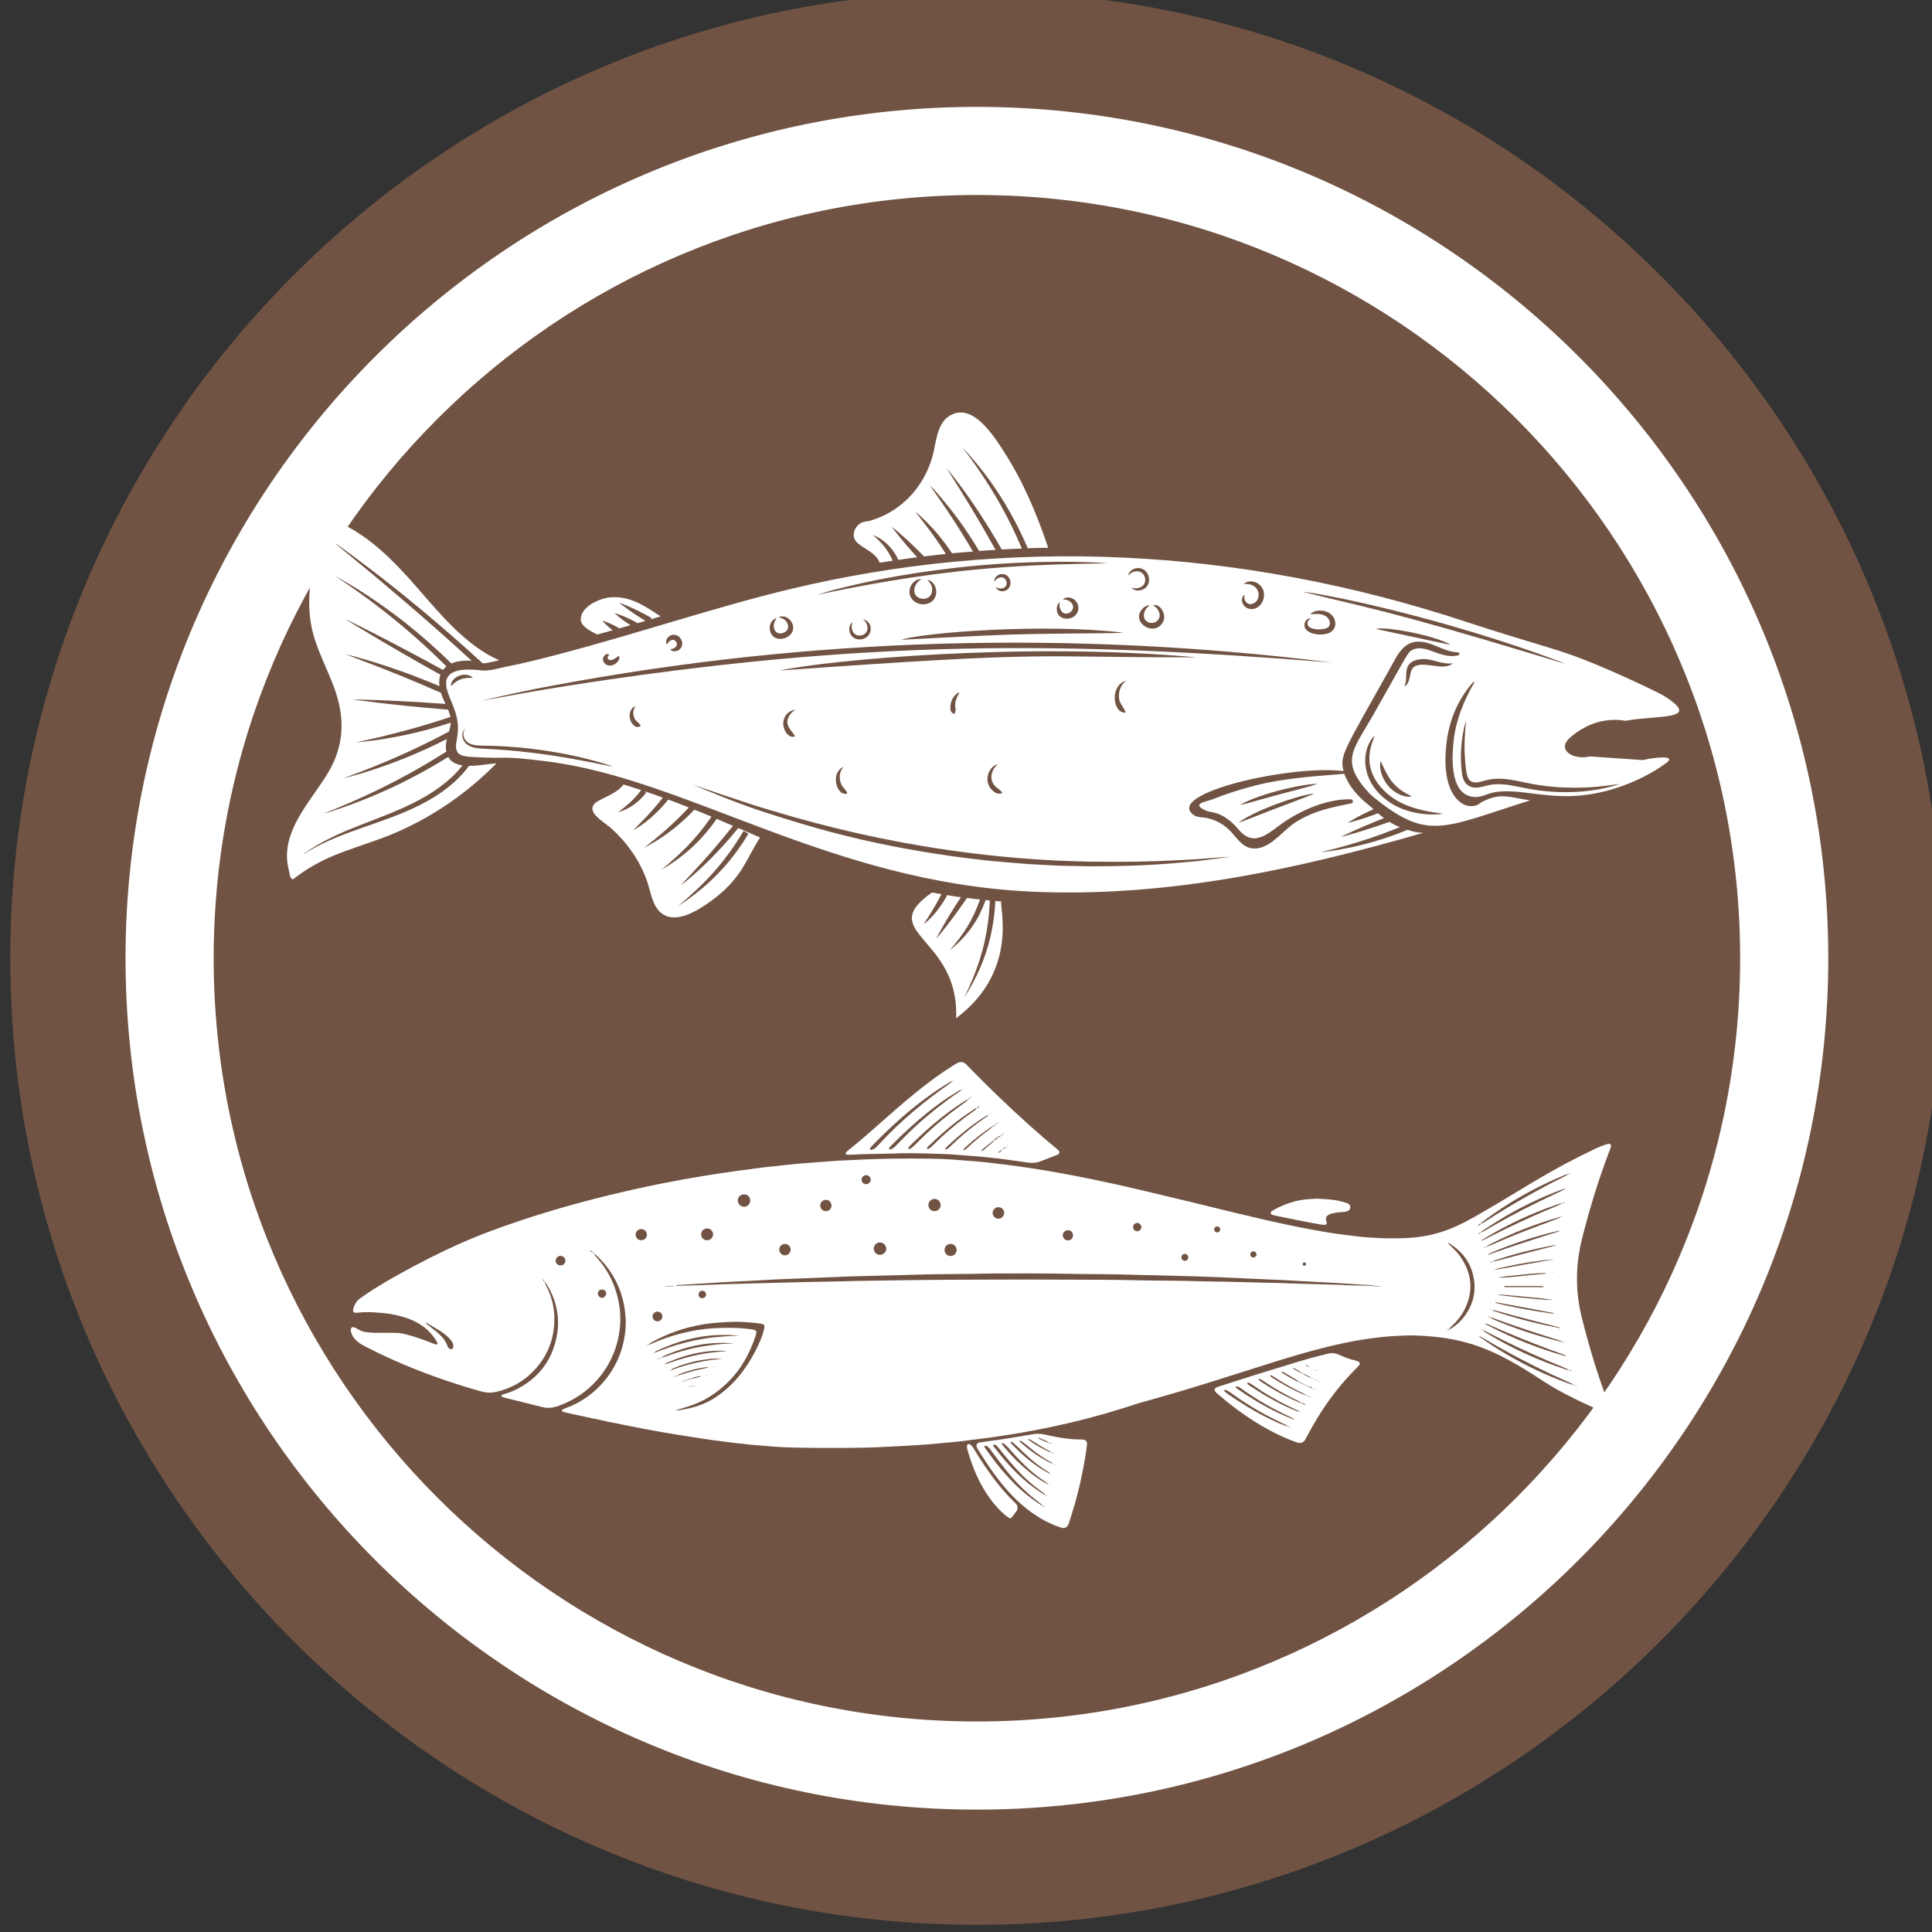
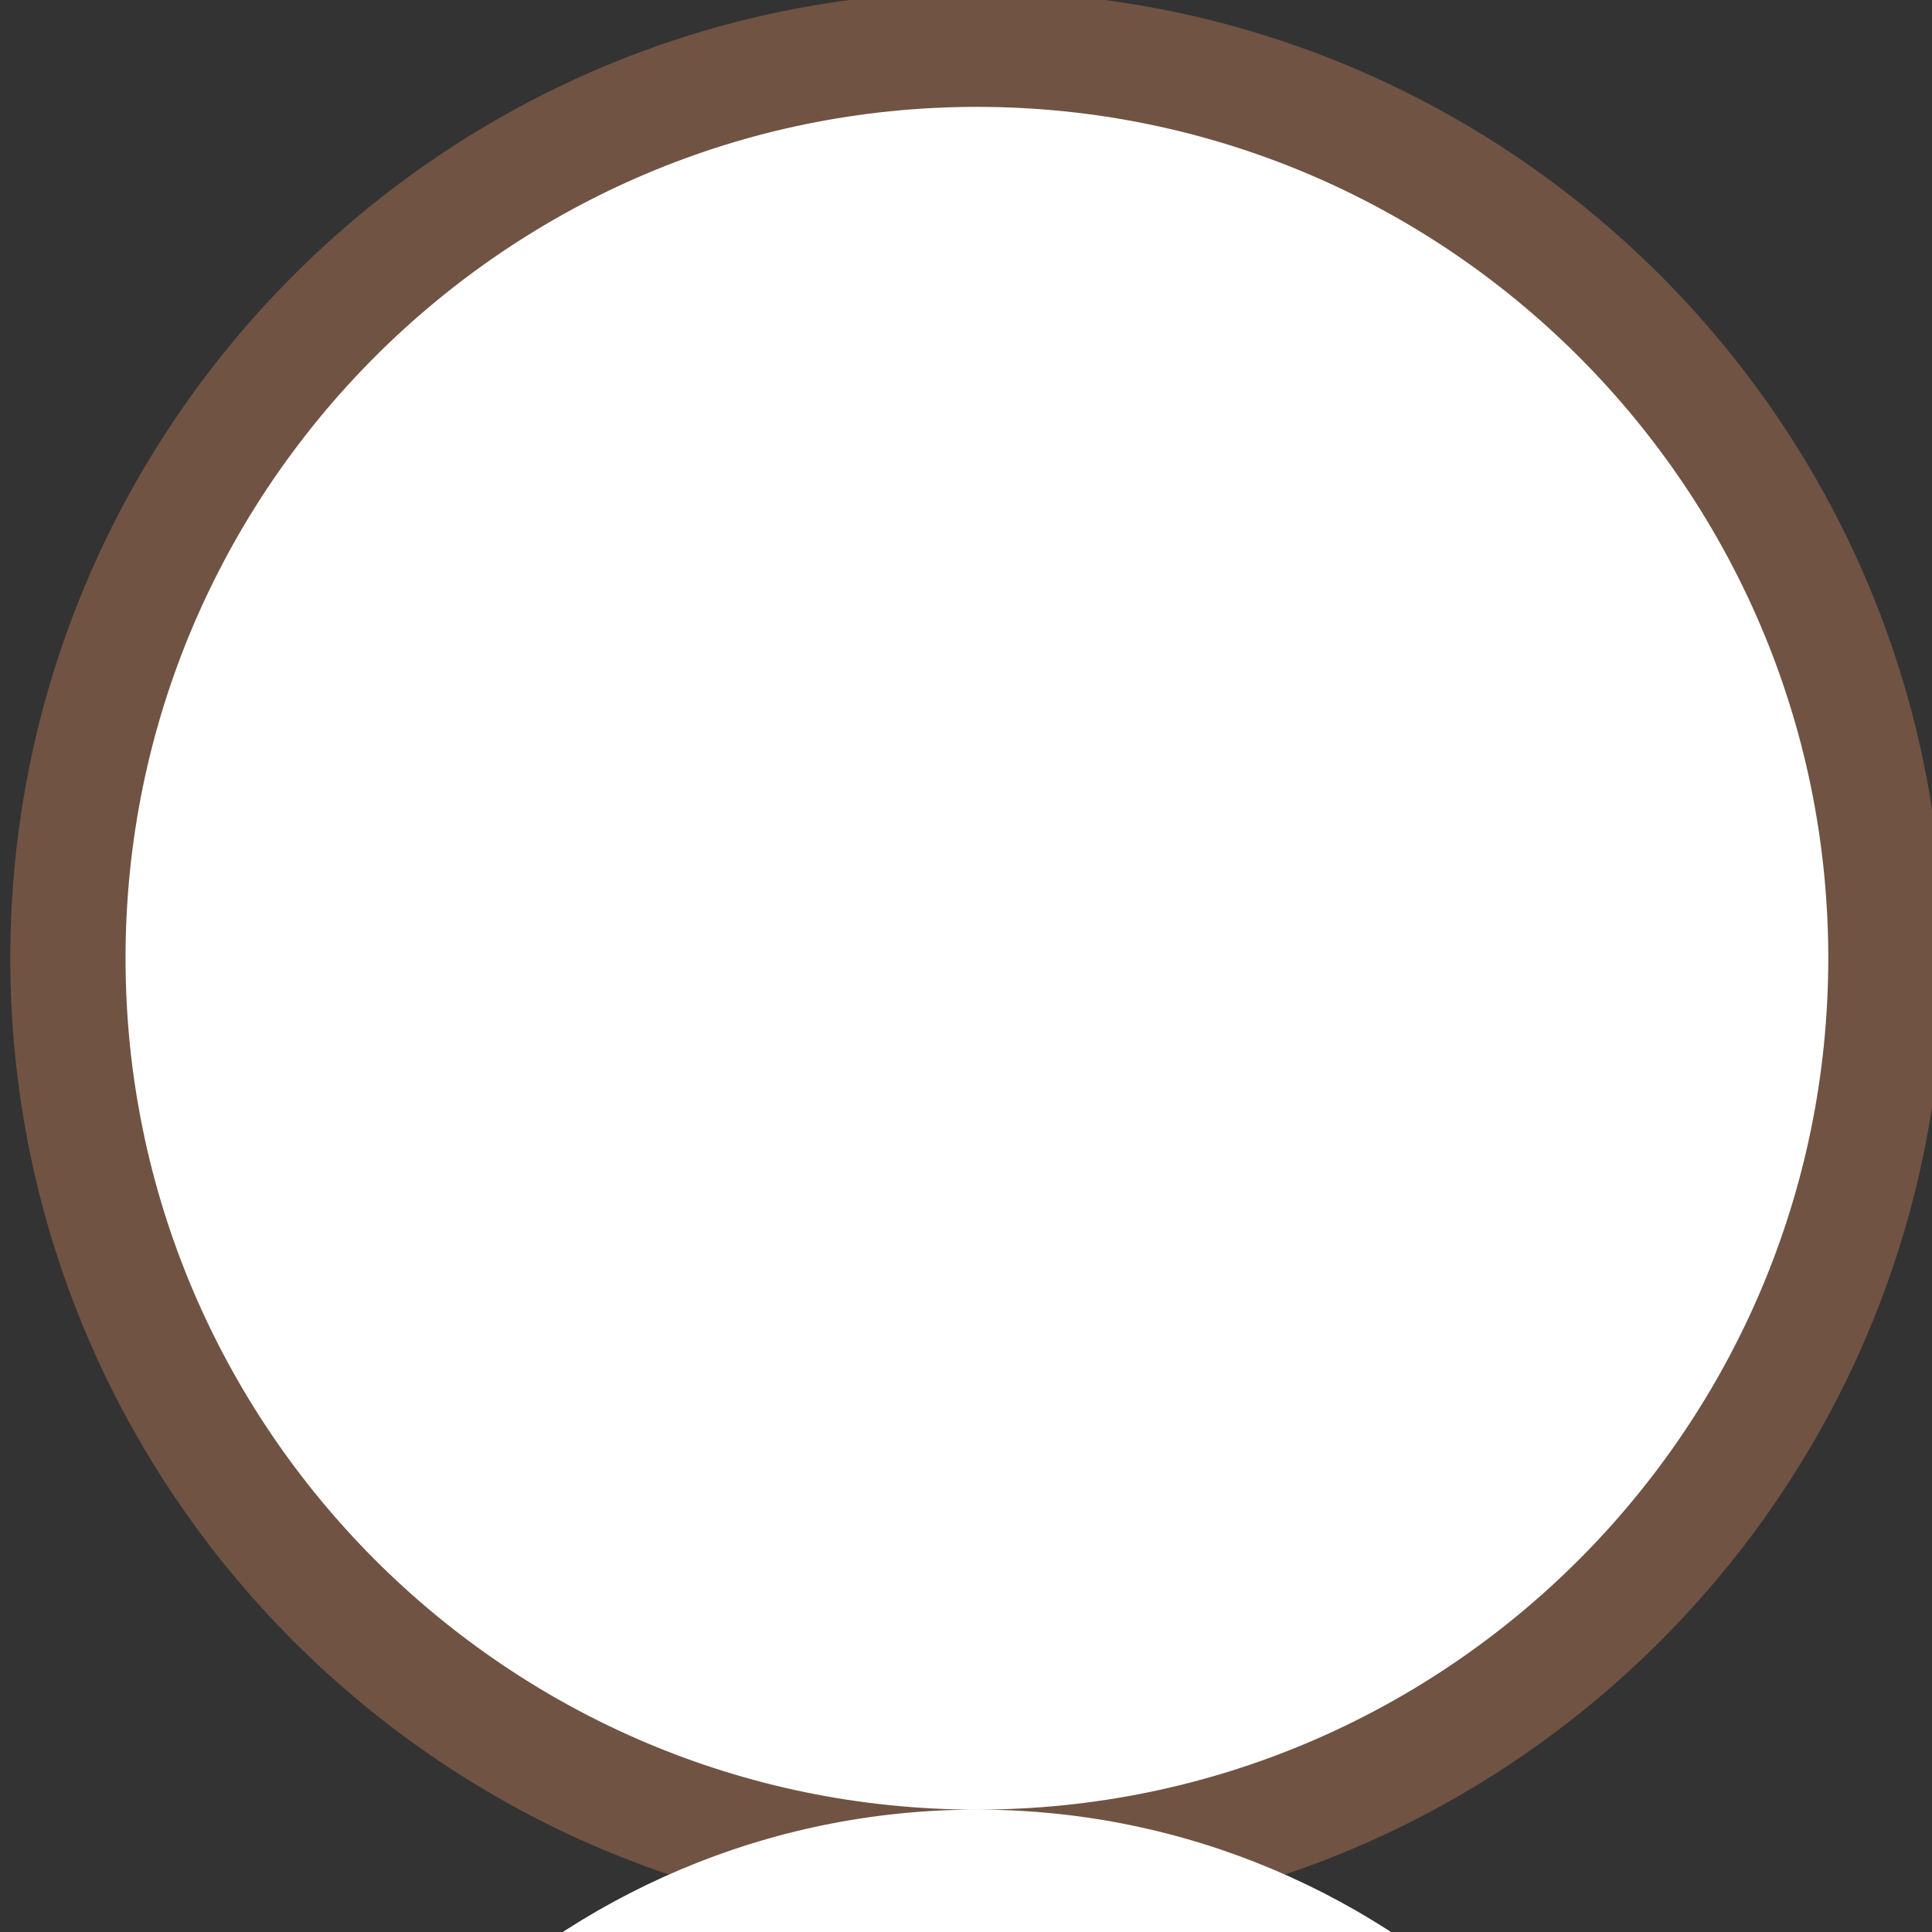
<svg xmlns="http://www.w3.org/2000/svg" xmlns:ns1="http://www.inkscape.org/namespaces/inkscape" xmlns:ns2="http://sodipodi.sourceforge.net/DTD/sodipodi-0.dtd" width="21.155mm" height="21.155mm" viewBox="0 0 21.155 21.155" id="svg1590" ns1:version="1.2.2 (732a01da63, 2022-12-09)" ns2:docname="POISSON BLANC.svg">
  <rect x="0" y="0" width="21.155" height="21.155" fill="#333333" stroke="none" />
  <defs id="defs1587">
    <clipPath id="clipPath348" clipPathUnits="userSpaceOnUse">
      <path id="path346" d="m 506.962,427.556 h 59.967 v 59.967 h -59.967 z" />
    </clipPath>
    <clipPath id="clipPath380" clipPathUnits="userSpaceOnUse">
      <path id="path378" d="m 506.962,351.361 h 59.967 v 59.967 h -59.967 z" />
    </clipPath>
    <clipPath clipPathUnits="userSpaceOnUse" id="clipPath2050">
      <g id="g2054" transform="matrix(0.75,0,0,-0.75,-73.71,586.858)">
        <path id="path2052" d="M 16.715,1126.476 H 810.416 V 3.956 H 16.715 Z" style="stroke-width:1.333" />
      </g>
    </clipPath>
    <clipPath clipPathUnits="userSpaceOnUse" id="clipPath2044">
      <g id="g2048" transform="matrix(0.75,0,0,-0.75,-57.97,593.783)">
-         <path id="path2046" d="M 16.715,1126.476 H 810.416 V 3.956 H 16.715 Z" style="stroke-width:1.333" />
-       </g>
+         </g>
    </clipPath>
    <clipPath clipPathUnits="userSpaceOnUse" id="clipPath2038">
      <g id="g2042" transform="matrix(0.75,0,0,-0.75,-49.453,600.377)">
        <path id="path2040" d="M 16.715,1126.476 H 810.416 V 3.956 H 16.715 Z" style="stroke-width:1.333" />
      </g>
    </clipPath>
    <clipPath clipPathUnits="userSpaceOnUse" id="clipPath2032">
      <g id="g2036" transform="matrix(0.75,0,0,-0.75,-42.911,597.09)">
-         <path id="path2034" d="M 16.715,1126.476 H 810.416 V 3.956 H 16.715 Z" style="stroke-width:1.333" />
-       </g>
+         </g>
    </clipPath>
    <clipPath clipPathUnits="userSpaceOnUse" id="clipPath2026">
      <g id="g2030" transform="matrix(0.75,0,0,-0.75,-71.722,606.886)">
        <path id="path2028" d="M 16.715,1126.476 H 810.416 V 3.956 H 16.715 Z" style="stroke-width:1.333" />
      </g>
    </clipPath>
    <clipPath clipPathUnits="userSpaceOnUse" id="clipPath2020">
      <g id="g2024" transform="matrix(0.75,0,0,-0.75,-56.638,601.682)">
        <path id="path2022" d="M 16.715,1126.476 H 810.416 V 3.956 H 16.715 Z" style="stroke-width:1.333" />
      </g>
    </clipPath>
    <clipPath clipPathUnits="userSpaceOnUse" id="clipPath2014">
      <g id="g2018" transform="matrix(0.75,0,0,-0.75,-55.18,622.989)">
        <path id="path2016" d="M 16.715,1126.476 H 810.416 V 3.956 H 16.715 Z" style="stroke-width:1.333" />
      </g>
    </clipPath>
    <clipPath clipPathUnits="userSpaceOnUse" id="clipPath2008">
      <g id="g2012" transform="matrix(0.75,0,0,-0.75,-72.009,616.891)">
        <path id="path2010" d="M 16.715,1126.476 H 810.416 V 3.956 H 16.715 Z" style="stroke-width:1.333" />
      </g>
    </clipPath>
    <clipPath clipPathUnits="userSpaceOnUse" id="clipPath2002">
      <g id="g2006" transform="matrix(0.75,0,0,-0.75,-92.528,626.363)">
        <path id="path2004" d="M 16.715,1126.476 H 810.416 V 3.956 H 16.715 Z" style="stroke-width:1.333" />
      </g>
    </clipPath>
    <clipPath clipPathUnits="userSpaceOnUse" id="clipPath1996">
      <g id="g2000" transform="matrix(0.75,0,0,-0.75,-80.922,630.671)">
        <path id="path1998" d="M 16.715,1126.476 H 810.416 V 3.956 H 16.715 Z" style="stroke-width:1.333" />
      </g>
    </clipPath>
    <clipPath clipPathUnits="userSpaceOnUse" id="clipPath1990">
      <g id="g1994" transform="matrix(0.75,0,0,-0.75,-91.832,619.038)">
        <path id="path1992" d="M 16.715,1126.476 H 810.416 V 3.956 H 16.715 Z" style="stroke-width:1.333" />
      </g>
    </clipPath>
    <clipPath clipPathUnits="userSpaceOnUse" id="clipPath1984">
      <g id="g1988" transform="matrix(0.75,0,0,-0.75,-77.626,633.73)">
        <path id="path1986" d="M 16.715,1126.476 H 810.416 V 3.956 H 16.715 Z" style="stroke-width:1.333" />
      </g>
    </clipPath>
  </defs>
  <g ns1:label="Calque 1" ns1:groupmode="layer" id="layer1" transform="translate(-78.818,-95.441)">
    <g id="g376" transform="matrix(0.353,0,0,-0.353,-100.027,240.548)">
      <g transform="translate(536.945,351.361)" id="g382">
        <path id="path384" style="fill:#705343;fill-opacity:1;fill-rule:nonzero;stroke:none" d="m 0,0 c -16.533,0 -29.983,13.451 -29.983,29.983 0,16.533 13.45,29.984 29.983,29.984 16.533,0 29.984,-13.451 29.984,-29.984 C 29.984,13.451 16.533,0 0,0" />
      </g>
-       <path id="path388" style="fill:#ffffff;fill-opacity:1;fill-rule:nonzero;stroke:none" d="m 536.946,354.935 c -14.562,0 -26.409,11.847 -26.409,26.409 0,14.562 11.847,26.409 26.409,26.409 14.562,0 26.409,-11.847 26.409,-26.409 0,-14.562 -11.847,-26.409 -26.409,-26.409 m 0,50.084 c -13.054,0 -23.675,-10.621 -23.675,-23.675 0,-13.054 10.621,-23.675 23.675,-23.675 13.054,0 23.675,10.621 23.675,23.675 0,13.054 -10.621,23.675 -23.675,23.675" />
+       <path id="path388" style="fill:#ffffff;fill-opacity:1;fill-rule:nonzero;stroke:none" d="m 536.946,354.935 c -14.562,0 -26.409,11.847 -26.409,26.409 0,14.562 11.847,26.409 26.409,26.409 14.562,0 26.409,-11.847 26.409,-26.409 0,-14.562 -11.847,-26.409 -26.409,-26.409 c -13.054,0 -23.675,-10.621 -23.675,-23.675 0,-13.054 10.621,-23.675 23.675,-23.675 13.054,0 23.675,10.621 23.675,23.675 0,13.054 -10.621,23.675 -23.675,23.675" />
      <g transform="matrix(0.654,0,0,0.654,537.147,396.428)" id="g972">
        <path id="path974" style="fill:#ffffff;fill-opacity:1;fill-rule:nonzero;stroke:none" d="m 0,0 c -0.312,0.403 -0.572,0.695 -0.747,0.896 -0.143,0.15 -0.227,0.241 -0.26,0.273 0.033,-0.039 0.111,-0.143 0.234,-0.299 0.156,-0.214 0.39,-0.526 0.669,-0.948 0.539,-0.793 1.26,-1.968 1.929,-3.554 -0.318,-0.013 -0.636,-0.025 -0.955,-0.045 -0.708,1.241 -1.351,2.189 -1.818,2.833 -0.436,0.591 -0.715,0.935 -0.78,1.006 0.052,-0.084 0.279,-0.461 0.669,-1.078 0.409,-0.656 0.975,-1.592 1.637,-2.781 -0.26,-0.012 -0.52,-0.032 -0.779,-0.051 -0.631,1.059 -1.228,1.838 -1.657,2.351 -0.383,0.468 -0.637,0.728 -0.682,0.767 0.045,-0.065 0.247,-0.364 0.585,-0.845 0.363,-0.533 0.877,-1.299 1.461,-2.299 -0.331,-0.026 -0.662,-0.052 -0.994,-0.085 -0.435,0.663 -0.864,1.143 -1.182,1.462 -0.351,0.357 -0.572,0.526 -0.572,0.526 0,0 0.176,-0.214 0.475,-0.611 0.259,-0.331 0.604,-0.799 0.987,-1.409 -0.344,-0.033 -0.689,-0.072 -1.033,-0.117 -0.857,0.883 -1.462,1.357 -1.533,1.41 0.045,-0.066 0.448,-0.624 1.208,-1.449 -0.299,-0.039 -0.597,-0.078 -0.896,-0.124 -0.215,0.481 -0.539,0.786 -0.773,0.949 -0.137,0.097 -0.254,0.156 -0.332,0.188 -0.052,0.02 -0.084,0.039 -0.104,0.046 0.02,-0.02 0.046,-0.046 0.085,-0.078 0.065,-0.052 0.156,-0.137 0.266,-0.254 0.182,-0.188 0.416,-0.48 0.591,-0.89 -0.208,-0.032 -0.415,-0.058 -0.617,-0.091 -0.188,0.475 -0.675,0.604 -1.046,0.929 -0.357,0.312 -0.162,0.787 0.189,0.968 0.104,0.052 0.266,0.059 0.376,0.085 0.273,0.078 0.54,0.182 0.793,0.311 1.098,0.572 1.865,1.579 2.196,2.762 0.156,0.578 0.195,1.461 0.721,1.851 C -0.604,3.398 0.422,1.812 0.922,1.046 1.871,-0.416 2.521,-1.949 3.073,-3.593 2.755,-3.599 2.43,-3.605 2.105,-3.618 1.403,-1.969 0.598,-0.78 0,0" />
      </g>
      <g transform="matrix(0.654,0,0,0.654,526.854,391.9)" id="g976">
        <path id="path978" style="fill:#ffffff;fill-opacity:1;fill-rule:nonzero;stroke:none" d="m 0,0 c -0.87,0.487 -1.455,0.702 -1.527,0.721 0.065,-0.058 0.488,-0.409 1.235,-0.857 -0.13,-0.046 -0.267,-0.085 -0.403,-0.124 l 0.013,0.026 c -0.637,0.358 -1.072,0.462 -1.072,0.462 0,0 0.247,-0.254 0.754,-0.572 -0.176,-0.052 -0.351,-0.104 -0.527,-0.15 -0.435,0.26 -0.76,0.351 -0.799,0.358 0.033,-0.046 0.189,-0.228 0.481,-0.448 -0.247,-0.072 -0.487,-0.137 -0.728,-0.202 -0.396,0.189 -0.805,0.422 -0.786,0.747 0.039,0.604 0.91,0.968 1.391,1.014 0.935,0.09 1.663,-0.416 2.397,-0.903 -0.435,-0.13 -0.468,-0.137 -0.468,-0.137 z" />
      </g>
      <g transform="matrix(0.654,0,0,0.654,521.285,387.588)" id="g980">
        <path id="path982" style="fill:#ffffff;fill-opacity:1;fill-rule:nonzero;stroke:none" d="m 0,0 c 1.93,-0.11 1.215,0.084 3.58,-0.214 6.652,-0.845 13.376,-5.717 22.912,-6.172 6.38,-0.299 12.551,1.033 18.625,2.787 -0.253,0 -0.5,0.058 -0.74,0.143 -1.189,-0.487 -2.189,-0.734 -2.904,-0.877 -0.396,-0.078 -0.702,-0.124 -0.91,-0.149 -0.207,-0.026 -0.318,-0.039 -0.318,-0.039 0,0 0.104,0.026 0.312,0.078 0.201,0.045 0.5,0.123 0.89,0.234 0.637,0.181 1.52,0.454 2.56,0.883 -0.176,0.065 -0.338,0.149 -0.494,0.247 -1.352,-0.481 -2.209,-0.695 -2.306,-0.715 0.104,0.052 0.825,0.416 2.046,0.89 -0.097,0.078 -0.195,0.156 -0.286,0.234 -0.883,-0.344 -1.436,-0.455 -1.436,-0.455 0,0 0.429,0.293 1.222,0.643 -0.033,0.033 -0.065,0.065 -0.098,0.098 -0.494,0.383 -0.942,0.825 -1.182,1.351 -0.039,0.072 -0.072,0.149 -0.104,0.234 -1.436,-0.123 -2.845,-0.201 -4.255,-0.565 -0.669,-0.169 -1.332,-0.384 -1.968,-0.637 -0.338,-0.13 -1.059,-0.208 -0.364,-0.532 0.175,-0.085 0.416,-0.085 0.604,-0.163 0.422,-0.169 0.714,-0.442 1,-0.779 0.741,-0.851 1.436,-0.085 2.105,0.37 0.903,0.617 2.085,1.117 3.19,1.098 0.11,-0.007 0.143,-0.176 0.026,-0.195 -0.949,-0.189 -1.826,-0.364 -2.657,-0.903 -0.546,-0.351 -1.079,-1.098 -1.754,-1.221 -0.63,-0.111 -0.91,0.344 -1.286,0.766 -0.306,0.331 -0.683,0.559 -1.124,0.656 -0.215,0.052 -0.488,0.02 -0.676,0.163 -1.345,1.013 4.587,2.377 7.127,2.072 -0.007,0.033 -0.02,0.065 -0.026,0.104 -0.124,0.663 0.052,0.883 2.228,4.762 0.292,0.519 0.565,1.195 1.234,1.266 0.702,0.072 1.286,-0.487 1.982,-0.5 0.084,0 0.104,-0.123 0.019,-0.143 -0.825,-0.207 -1.546,0.565 -2.15,0.267 -0.267,-0.13 -0.189,-0.117 -1.858,-3.054 -0.994,-1.741 -1.631,-2.221 -0.182,-3.787 0.175,-0.156 0.357,-0.299 0.533,-0.435 2.319,-1.761 3.137,-1.104 7.068,0.13 -0.981,0.142 -1.378,0.376 -2.229,-0.046 -0.201,-0.097 -0.214,-0.188 -0.448,-0.221 -0.305,-0.045 -0.572,0.091 -0.779,0.306 -0.644,0.675 -0.611,1.962 -0.494,2.806 0.143,1.04 0.558,1.988 1.254,2.767 C 47.515,3.58 47.554,3.547 47.534,3.521 47.04,2.677 46.67,1.76 46.56,0.786 c -0.091,-0.799 -0.169,-2.371 0.753,-2.644 0.488,-0.149 0.78,0.13 1.254,0.195 0.409,0.059 0.858,0.032 1.26,-0.013 0.858,-0.104 1.696,-0.227 2.553,-0.169 1.43,0.091 3.067,0.676 4.262,1.559 0.559,0.416 -0.708,0.241 -1.111,0.137 l -2.518,0.175 c -0.636,-0.163 -1.354,0.169 -1.139,0.637 0.065,0.13 0.175,0.233 0.286,0.325 0.727,0.591 1.591,0.889 2.559,0.727 1.501,0.286 3.71,0 1.793,1.195 C 56.356,3.008 53.465,4.444 51.464,5.067 50.081,5.496 48.69,5.899 47.32,6.354 36.269,10.031 25.316,10.414 15.078,7.958 11.57,7.114 7.783,5.834 4.19,4.892 3.32,4.658 2.443,4.444 1.559,4.268 1.195,4.19 0.819,4.067 0.448,4.106 -0.214,4.184 -1.195,4.21 -1.228,3.534 c -0.006,-0.11 0.007,-0.221 0.039,-0.331 0.059,-0.241 0.163,-0.462 0.241,-0.65 0.006,-0.019 0.013,-0.045 0.026,-0.065 0.006,0 0.006,-0.019 0.006,-0.019 C -0.669,1.845 -0.598,1.442 -0.734,0.754 -0.857,0.117 -0.546,0.032 0,0 m 42.816,1.014 c -0.104,-0.325 -0.711,-1.442 0.424,-2.595 0.425,-0.427 0.885,-0.642 1.261,-0.777 0.38,-0.134 0.687,-0.193 0.917,-0.236 0.232,-0.041 0.388,-0.062 0.487,-0.078 0.098,-0.014 0.138,-0.023 0.138,-0.023 0,0 -0.04,-0.008 -0.138,-0.018 -0.098,-0.009 -0.256,-0.021 -0.494,-0.013 -0.237,0.012 -0.557,0.037 -0.964,0.153 -0.401,0.116 -0.908,0.328 -1.376,0.791 -0.99,0.979 -0.809,2.28 -0.255,2.796 m 1.53,-2.765 c 0.078,-0.045 0.135,-0.072 0.17,-0.091 0.035,-0.019 0.048,-0.03 0.048,-0.03 0,0 -0.016,-0.006 -0.056,-0.01 -0.041,-0.005 -0.107,-0.01 -0.203,0.006 -0.096,0.013 -0.222,0.049 -0.376,0.126 -0.151,0.077 -0.329,0.204 -0.495,0.406 -0.358,0.444 -0.412,0.931 -0.334,1.144 0,0 0.257,-0.624 0.528,-0.968 0.294,-0.355 0.564,-0.493 0.718,-0.583 m 2.181,6.2 C 46.525,4.457 46.48,4.361 46.227,4.304 45.715,4.195 44.717,4.669 44.536,4.052 44.467,3.827 44.453,3.406 44.217,3.365 c -0.009,0.004 0.059,0.05 0.078,0.239 0.042,0.324 -0.122,0.919 0.648,1.026 0.314,0.045 0.521,-0.023 0.815,-0.101 0.557,-0.155 0.769,-0.08 0.769,-0.08 m -10.159,-7.56 c 0,0 0.05,0.054 0.281,0.19 0.232,0.135 0.644,0.356 1.383,0.641 0.74,0.282 1.221,0.407 1.511,0.476 0.291,0.067 0.393,0.075 0.393,0.075 0,0 -0.088,-0.052 -0.361,-0.162 -0.273,-0.111 -0.732,-0.278 -1.463,-0.556 -0.678,-0.263 -1.111,-0.432 -1.381,-0.537 -0.265,-0.101 -0.363,-0.127 -0.363,-0.127 m 3.735,1.839 c 0,0 -0.092,-0.041 -0.374,-0.122 -0.281,-0.083 -0.753,-0.2 -1.504,-0.4 -0.697,-0.194 -1.143,-0.318 -1.42,-0.395 -0.273,-0.073 -0.373,-0.09 -0.373,-0.09 0,0 0.055,0.049 0.297,0.161 0.243,0.111 0.673,0.29 1.433,0.497 0.761,0.205 1.251,0.279 1.545,0.317 0.294,0.036 0.396,0.032 0.396,0.032 M 0.032,3.751 c 0,0 -0.01,-0.002 -0.032,-0.003 -0.024,0 -0.058,0 -0.098,10e-4 C -0.188,3.746 -0.331,3.756 -0.541,3.68 -0.736,3.604 -0.837,3.507 -0.9,3.448 -0.929,3.419 -0.952,3.396 -0.968,3.381 -0.983,3.366 -0.991,3.361 -0.991,3.361 c 0,0 -0.004,0.007 -0.006,0.026 0,0.018 -0.004,0.051 0.01,0.095 0.025,0.086 0.109,0.259 0.373,0.367 0.266,0.1 0.454,0.034 0.54,-0.011 0.09,-0.05 0.105,-0.089 0.106,-0.087 M 6.268,4.47 C 6.221,4.525 6.201,4.616 6.213,4.671 6.235,4.79 6.307,4.845 6.363,4.87 6.422,4.893 6.467,4.878 6.486,4.866 6.507,4.852 6.511,4.843 6.511,4.843 6.516,4.841 6.466,4.821 6.446,4.768 6.437,4.744 6.428,4.704 6.435,4.669 6.439,4.649 6.444,4.65 6.454,4.638 6.467,4.627 6.484,4.613 6.518,4.604 6.66,4.566 6.781,4.673 6.857,4.721 6.933,4.775 6.973,4.79 6.973,4.79 7.087,4.512 6.527,4.122 6.268,4.47 M 9.857,5.11 C 9.747,5.012 9.636,5.006 9.564,5.014 9.414,5.044 9.404,5.115 9.402,5.108 9.401,5.112 9.461,5.107 9.553,5.145 9.697,5.211 9.766,5.326 9.678,5.466 9.569,5.626 9.399,5.531 9.335,5.462 9.267,5.389 9.255,5.333 9.252,5.335 9.259,5.335 9.195,5.356 9.208,5.498 9.219,5.565 9.257,5.666 9.377,5.741 9.551,5.846 9.761,5.793 9.884,5.629 10.008,5.463 9.998,5.236 9.857,5.11 m 4.282,0.849 c -0.055,0.208 0.008,0.364 0.069,0.458 0.074,0.108 0.173,0.16 0.24,0.166 0.007,-0.005 -0.052,-0.045 -0.109,-0.198 -0.094,-0.304 0.064,-0.589 0.383,-0.513 0.172,0.041 0.303,0.191 0.266,0.367 -0.07,0.349 -0.447,0.377 -0.447,0.377 0,0 0.014,0.012 0.058,0.032 0.195,0.068 0.486,-0.044 0.599,-0.341 0.247,-0.645 -0.863,-1.03 -1.059,-0.348 M 30.17,9.188 C 29.776,9.176 30.029,9.181 28.743,9.157 28.209,9.147 27.497,9.124 26.563,9.08 23.263,8.914 20.646,8.533 17.733,7.969 16.725,7.766 16.367,7.694 16.367,7.694 c 0.117,0.041 0.712,0.215 1.178,0.328 0.942,0.228 2.589,0.629 5.443,0.956 1.427,0.159 2.593,0.226 3.536,0.256 0.943,0.029 1.663,0.028 2.203,0.015 0.682,-0.012 1.104,-0.041 1.443,-0.061 M 18.694,6.358 c -0.085,0.136 -0.153,0.161 -0.148,0.165 0,0 0.367,-0.048 0.363,-0.471 C 18.907,5.817 18.724,5.628 18.489,5.583 18.274,5.541 18.054,5.625 17.948,5.829 17.874,5.979 17.887,6.11 17.911,6.196 17.97,6.371 18.049,6.388 18.042,6.391 18.048,6.39 18.018,6.346 18.006,6.205 17.998,5.929 18.172,5.717 18.445,5.762 c 0.289,0.052 0.393,0.331 0.249,0.596 m 2.903,2.035 c 0,0 0.02,10e-4 0.072,-0.012 0.26,-0.086 0.394,-0.405 0.336,-0.686 -0.066,-0.323 -0.401,-0.513 -0.746,-0.442 -0.307,0.059 -0.54,0.315 -0.508,0.64 0.028,0.233 0.151,0.37 0.249,0.445 0.103,0.074 0.189,0.089 0.239,0.094 0.051,0.002 0.071,-0.002 0.071,-0.002 0,0 -0.013,-0.012 -0.047,-0.033 C 21.23,8.372 21.175,8.339 21.115,8.265 21.058,8.193 20.985,8.079 20.975,7.919 20.972,7.841 20.985,7.754 21.037,7.68 21.085,7.605 21.178,7.54 21.299,7.512 21.5,7.464 21.719,7.546 21.79,7.748 21.93,8.132 21.597,8.393 21.597,8.393 m 3.75,-0.072 C 25.293,8.533 25.074,8.573 24.898,8.449 24.8,8.375 24.784,8.315 24.781,8.319 24.788,8.316 24.743,8.361 24.815,8.495 24.854,8.556 24.93,8.64 25.076,8.67 25.286,8.709 25.466,8.581 25.523,8.377 25.581,8.174 25.49,7.956 25.301,7.888 24.962,7.764 24.835,8.061 24.835,8.061 24.837,8.066 24.879,8.02 25.002,7.994 25.228,7.96 25.401,8.095 25.347,8.321 m 3.128,-1.078 c -0.145,0.255 -0.444,0.222 -0.444,0.222 0.017,0.036 0.098,0.095 0.214,0.101 0.271,0.011 0.511,-0.213 0.513,-0.477 0.022,-0.683 -1.106,-0.744 -1.017,0.016 0.02,0.124 0.084,0.206 0.133,0.232 0.007,0 -0.03,-0.074 -0.002,-0.23 0.141,-0.592 0.798,-0.211 0.603,0.136 m 2.428,-1.35 C 30.406,5.848 28.112,5.879 25.497,5.803 24.047,5.757 20.407,5.558 20.35,5.557 c 1.111,0.354 6.83,0.787 10.553,0.336 m 1.175,2.32 C 31.986,7.978 31.739,7.856 31.491,7.904 31.3,7.956 31.277,8.036 31.274,8.029 c 0,0 0.286,-0.108 0.515,0.071 0.254,0.184 0.148,0.663 -0.193,0.702 -0.294,0.036 -0.469,-0.194 -0.469,-0.194 0.006,-0.005 -0.025,0.058 0.093,0.195 0.176,0.18 0.451,0.2 0.636,0.083 0.204,-0.122 0.318,-0.412 0.222,-0.673 M 32.73,6.333 C 32.271,5.682 31.178,6.459 31.849,7.079 31.96,7.173 32.078,7.198 32.147,7.185 32.154,7.179 32.059,7.154 31.949,6.994 31.842,6.815 31.822,6.575 31.983,6.443 c 0.325,-0.259 0.861,0.093 0.528,0.569 -0.116,0.153 -0.212,0.169 -0.206,0.175 0.289,0.138 0.724,-0.454 0.425,-0.854 m 4.114,0.7 c -0.118,0.026 -0.21,0.106 -0.254,0.18 -0.047,0.075 -0.065,0.149 -0.069,0.212 -0.009,0.215 0.134,0.276 0.133,0.277 0.002,0 -0.008,-0.019 -0.018,-0.061 -0.043,-0.184 0.091,-0.376 0.245,-0.39 0.121,-0.019 0.326,0.068 0.399,0.271 0.097,0.285 -0.063,0.592 -0.403,0.667 -0.186,0.034 -0.268,0.003 -0.268,0.009 0,0 0.008,0.014 0.039,0.04 0.031,0.024 0.09,0.064 0.198,0.082 0.105,0.016 0.272,0.015 0.453,-0.111 0.557,-0.39 0.164,-1.337 -0.455,-1.176 m 10.903,-8.226 c 0.188,0.034 0.412,0.122 0.668,0.147 0.251,0.028 0.515,0.015 0.783,-0.025 0.269,-0.038 0.517,-0.095 0.752,-0.143 0.233,-0.05 0.455,-0.089 0.667,-0.122 0.425,-0.065 0.809,-0.096 1.153,-0.112 0.688,-0.031 1.216,0.004 1.611,0.038 0.395,0.036 0.658,0.076 0.823,0.099 0.165,0.023 0.232,0.033 0.232,0.033 0,0 -0.062,-0.024 -0.22,-0.073 -0.159,-0.046 -0.414,-0.119 -0.806,-0.188 -0.392,-0.068 -0.922,-0.136 -1.622,-0.131 -0.349,0.003 -0.741,0.025 -1.175,0.081 -0.216,0.03 -0.444,0.066 -0.681,0.114 -0.236,0.047 -0.479,0.101 -0.733,0.14 -0.238,0.036 -0.464,0.053 -0.676,0.039 -0.213,-0.01 -0.4,-0.066 -0.609,-0.118 -0.103,-0.023 -0.21,-0.043 -0.323,-0.041 -0.111,0 -0.231,0.029 -0.328,0.091 -0.099,0.061 -0.169,0.153 -0.214,0.243 -0.044,0.091 -0.069,0.182 -0.085,0.268 -0.094,0.672 -0.06,1.177 -0.022,1.561 0.042,0.381 0.101,0.634 0.14,0.792 0.041,0.158 0.063,0.222 0.063,0.222 0,0 -0.001,-0.048 -0.014,-0.183 C 47.119,1.403 47.097,1.178 47.082,0.824 47.07,0.47 47.065,-0.018 47.156,-0.665 c 0.023,-0.156 0.061,-0.322 0.154,-0.43 0.092,-0.106 0.243,-0.138 0.437,-0.098 m -4.878,7.265 c 0.456,0.133 2.83,-0.312 3.557,-0.759 -0.043,0.003 -3.556,0.759 -3.557,0.759 m -3.473,1.764 c 0.809,-0.067 5.739,-1.012 11.206,-2.946 0.473,-0.169 0.786,-0.289 0.981,-0.364 0.195,-0.077 0.274,-0.109 0.274,-0.109 0,0 -0.081,0.023 -0.279,0.08 -0.2,0.06 -0.517,0.157 -0.991,0.301 -7.384,2.235 -8.323,2.31 -11.191,3.038 m 1.385,-1.874 c -0.292,-0.25 -1.048,-0.187 -1.244,0.11 -0.141,0.204 0.007,0.496 0.177,0.492 0.063,-0.001 0.08,-0.023 0.081,-0.02 0,0 -0.159,-10e-4 -0.17,-0.211 -0.008,-0.332 0.767,-0.345 0.977,-0.18 0.165,0.131 0.077,0.384 -0.079,0.503 C 40.326,6.802 40.08,6.785 39.836,6.774 39.782,6.771 39.758,6.771 39.758,6.771 39.985,7.023 40.69,7.036 40.902,6.541 40.987,6.338 40.953,6.108 40.781,5.962 M 4.441,3.36 C 2.959,3.125 1.962,2.936 1.333,2.824 0.703,2.714 0.442,2.668 0.442,2.668 c 0,0 0.18,0.042 0.703,0.161 0.263,0.057 0.611,0.133 1.066,0.233 0.229,0.048 0.483,0.101 0.767,0.161 0.286,0.054 0.6,0.114 0.947,0.18 C 16.083,5.672 28.376,6.022 40.779,4.48 28.259,5.469 18.768,5.611 4.441,3.36 M 14.593,4.099 C 16.869,4.594 26.185,5.467 34.347,4.725 26.252,4.714 27.875,5.047 14.593,4.099 m 0.646,-2.992 c 0.035,-0.046 0.077,-0.092 0.067,-0.124 -0.009,-0.031 -0.08,-0.039 -0.153,-0.021 -0.251,0.056 -0.451,0.443 -0.377,0.756 0.11,0.49 0.565,0.521 0.565,0.521 C 15.345,2.234 15.241,2.2 15.108,2.039 14.819,1.661 14.99,1.416 15.239,1.107 m 2.429,-2.616 c 0.025,-0.033 0.136,-0.172 0.124,-0.21 -0.017,-0.061 -0.174,-0.023 -0.236,0.003 -0.145,0.08 -0.3,0.33 -0.3,0.64 0.002,0.48 0.361,0.605 0.361,0.605 0.006,-0.003 -0.073,-0.066 -0.139,-0.242 -0.088,-0.265 -0.02,-0.611 0.19,-0.796 m 5.269,3.753 C 22.933,2.231 22.929,2.083 22.873,2.052 22.812,2.019 22.7,2.174 22.704,2.198 22.628,2.609 22.864,2.987 23.122,3.067 22.975,2.777 22.866,2.599 22.937,2.244 m 1.701,-3.252 c 0.011,-0.163 0.108,-0.359 0.305,-0.486 0.01,-0.006 0.053,-0.049 0.101,-0.089 0.048,-0.042 0.102,-0.081 0.098,-0.114 -0.004,-0.032 -0.077,-0.051 -0.157,-0.044 -0.079,0.005 -0.157,0.038 -0.17,0.047 -0.671,0.445 -0.306,1.278 0.125,1.346 0.006,-0.004 -0.1,-0.058 -0.213,-0.255 -0.052,-0.098 -0.104,-0.238 -0.089,-0.405 m 6.048,3.961 C 30.671,2.584 30.769,2.581 30.885,2.332 30.907,2.299 31.008,2.157 30.991,2.121 30.964,2.06 30.786,2.141 30.727,2.18 30.568,2.31 30.44,2.622 30.496,2.975 c 0.047,0.295 0.229,0.568 0.532,0.638 0,0 -0.325,-0.206 -0.342,-0.66 M 10.478,-1.315 c 0.061,-0.018 2.621,-0.91 3.704,-1.221 2.731,-0.818 5.362,-1.438 8.448,-1.886 2.641,-0.381 4.814,-0.505 6.568,-0.542 1.755,-0.03 3.096,0.003 4.1,0.058 0.503,0.03 0.923,0.041 1.269,0.071 0.345,0.027 0.618,0.048 0.828,0.064 0.42,0.029 0.59,0.041 0.59,0.041 0,0 -0.166,-0.023 -0.577,-0.081 -0.207,-0.026 -0.476,-0.061 -0.816,-0.105 -0.341,-0.046 -0.757,-0.073 -1.255,-0.119 -0.996,-0.089 -2.33,-0.154 -4.081,-0.151 -0.438,0.008 -0.902,0.017 -1.393,0.027 -0.491,0.026 -1.009,0.053 -1.555,0.082 -0.546,0.046 -1.12,0.095 -1.724,0.147 -0.601,0.075 -1.235,0.136 -1.895,0.234 -4.157,0.595 -6.815,1.424 -9.054,2.156 -1.295,0.428 -2.832,1.088 -3.157,1.225 M 7.477,1.913 c -0.02,0.241 0.102,0.419 0.231,0.47 0.038,0.014 0.055,0.018 0.055,0.018 0,0 -0.174,-0.172 -0.096,-0.459 C 7.724,1.722 7.791,1.73 7.926,1.583 7.953,1.554 7.991,1.521 7.99,1.487 7.99,1.427 7.863,1.414 7.796,1.424 7.663,1.459 7.501,1.646 7.477,1.913 M 0.214,0.421 c -0.2,0.029 -0.373,0.098 -0.49,0.203 -0.117,0.108 -0.165,0.236 -0.18,0.34 -0.016,0.105 0.005,0.191 0.031,0.248 0.051,0.1 0.104,0.123 0.115,0.131 C -0.315,1.336 -0.346,1.312 -0.384,1.232 -0.402,1.187 -0.417,1.121 -0.407,1.037 -0.395,0.954 -0.361,0.85 -0.278,0.757 -0.198,0.665 -0.057,0.595 0.12,0.564 0.298,0.531 0.516,0.539 0.772,0.532 1.282,0.522 1.926,0.492 2.732,0.398 4.343,0.207 5.33,-0.055 5.918,-0.214 6.211,-0.298 6.405,-0.359 6.526,-0.401 6.646,-0.442 6.695,-0.46 6.695,-0.46 c 0,0 -0.051,0.009 -0.174,0.031 C 6.396,-0.405 6.198,-0.365 5.905,-0.306 5.313,-0.194 4.332,0.021 2.74,0.212 1.995,0.299 1.382,0.344 0.884,0.373 0.635,0.389 0.414,0.391 0.214,0.421" />
      </g>
      <g transform="matrix(0.654,0,0,0.654,517.008,389.738)" id="g984">
        <path id="path986" style="fill:#ffffff;fill-opacity:1;fill-rule:nonzero;stroke:none" d="m 0,0 c -0.266,0.721 -0.617,1.416 -0.871,2.144 -0.298,0.857 -0.363,1.689 -0.279,2.598 0.104,1.202 0.26,2.729 -0.799,3.56 0.585,0.085 1.215,-0.09 1.767,-0.298 C 1.507,7.386 2.793,6.055 3.95,4.729 5.015,3.502 6.262,1.981 7.828,1.299 7.419,1.196 7.192,1.156 7.049,1.15 4.898,3.118 3.086,4.574 1.819,5.548 1.176,6.042 0.669,6.412 0.325,6.659 0.065,6.841 -0.097,6.964 -0.162,7.01 -0.097,6.958 0.058,6.828 0.305,6.626 0.63,6.36 1.111,5.964 1.741,5.444 2.897,4.476 4.547,3.086 6.529,1.267 6.483,1.273 6.425,1.28 6.36,1.28 6.042,1.286 5.775,1.241 5.561,1.144 4.041,2.644 2.657,3.657 1.669,4.314 1.15,4.658 0.734,4.905 0.455,5.067 0.214,5.204 0.078,5.282 0.039,5.301 0.084,5.269 0.214,5.184 0.435,5.035 0.702,4.853 1.098,4.58 1.598,4.21 2.534,3.515 3.852,2.475 5.327,1.007 5.269,0.955 5.21,0.903 5.165,0.838 2.423,2.339 0.702,3.17 0.494,3.268 0.689,3.151 2.313,2.131 5.041,0.611 4.983,0.448 4.97,0.266 4.996,0.072 3.683,0.624 2.599,0.994 1.832,1.228 1.098,1.449 0.656,1.559 0.552,1.579 0.65,1.54 1.078,1.377 1.793,1.104 2.573,0.806 3.69,0.364 5.067,-0.247 5.08,-0.286 5.087,-0.325 5.106,-0.37 c 0.052,-0.137 0.117,-0.273 0.175,-0.403 -2.773,0.201 -4.404,0.214 -4.404,0.214 0,0 1.67,-0.253 4.528,-0.487 C 5.431,-1.117 5.457,-1.182 5.476,-1.247 5.496,-1.299 5.502,-1.345 5.515,-1.39 4.138,-1.851 3.014,-2.137 2.241,-2.326 1.858,-2.417 1.559,-2.481 1.351,-2.527 1.15,-2.573 1.046,-2.598 1.046,-2.598 c 0,0 0.11,0.013 0.312,0.032 0.208,0.02 0.513,0.058 0.909,0.117 0.773,0.123 1.897,0.338 3.261,0.786 C 5.522,-1.812 5.49,-1.949 5.444,-2.085 3.95,-2.884 2.696,-3.417 1.825,-3.768 1.371,-3.95 1.02,-4.086 0.78,-4.171 0.598,-4.242 0.487,-4.281 0.442,-4.301 c 0.045,0.013 0.169,0.046 0.35,0.092 0.247,0.064 0.611,0.168 1.079,0.324 0.851,0.28 2.053,0.721 3.475,1.449 C 5.333,-2.488 5.321,-2.54 5.314,-2.598 5.288,-2.754 5.294,-2.897 5.321,-3.034 3.625,-4.112 2.183,-4.814 1.156,-5.275 0.611,-5.522 0.182,-5.697 -0.104,-5.814 -0.396,-5.931 -0.546,-5.99 -0.546,-5.99 c 0,0 0.156,0.046 0.455,0.137 0.292,0.097 0.734,0.24 1.299,0.461 1.04,0.403 2.508,1.046 4.204,2.105 0.09,-0.169 0.253,-0.299 0.493,-0.364 C 5.964,-3.67 6.022,-3.677 6.087,-3.69 5.756,-4.112 5.366,-4.456 4.963,-4.749 4.437,-5.125 3.891,-5.418 3.365,-5.658 2.845,-5.899 2.345,-6.087 1.884,-6.269 1.429,-6.444 1.007,-6.607 0.637,-6.762 -0.11,-7.074 -0.656,-7.373 -1.013,-7.594 -1.189,-7.711 -1.325,-7.795 -1.41,-7.861 c -0.019,-0.013 -0.032,-0.025 -0.052,-0.045 0.013,0.007 0.033,0.02 0.059,0.032 0.091,0.059 0.227,0.144 0.409,0.247 0.364,0.202 0.922,0.468 1.676,0.747 0.377,0.143 0.799,0.286 1.267,0.449 0.461,0.169 0.974,0.344 1.507,0.578 0.533,0.234 1.098,0.513 1.65,0.903 0.461,0.325 0.916,0.727 1.293,1.241 0.409,-0.007 0.831,0.084 1.221,0.11 0.026,0.007 0.052,0.007 0.078,0.007 C 6.36,-4.95 4.788,-6.054 3.034,-6.828 2.858,-6.906 2.67,-6.983 2.488,-7.055 1.592,-7.399 0.669,-7.666 -0.214,-8.049 c -1.059,-0.468 -1.735,-1.046 -1.735,-1.046 -0.162,0.026 -0.169,0.325 -0.201,0.442 -0.462,1.787 1.02,3.209 1.858,4.612 C 0.494,-2.728 0.52,-1.416 0,0" />
      </g>
      <g transform="matrix(0.654,0,0,0.654,535.847,383.332)" id="g988">
        <path id="path990" style="fill:#ffffff;fill-opacity:1;fill-rule:nonzero;stroke:none" d="m 0,0 c -0.312,-0.611 -0.585,-1.02 -0.844,-1.423 0.311,0.221 0.786,0.747 1.117,1.378 0.13,-0.02 0.253,-0.046 0.383,-0.065 0.091,-0.014 0.176,-0.02 0.266,-0.033 -0.747,-1.13 -1.123,-1.878 -1.169,-1.968 0.072,0.078 0.65,0.747 1.455,1.929 0.208,-0.026 0.41,-0.052 0.618,-0.071 -0.332,-0.975 -0.8,-1.683 -1.436,-2.404 0.766,0.598 1.345,1.351 1.702,2.378 0.065,-0.007 0.13,-0.013 0.201,-0.02 -0.065,-1.754 -0.507,-3.17 -1.221,-4.619 0.877,1.365 1.403,2.839 1.481,4.593 C 2.651,-0.331 2.741,-0.338 2.839,-0.344 2.833,-0.357 2.826,-0.377 2.826,-0.39 2.819,-0.877 3.554,-3.735 0.695,-5.886 0.858,-2.007 -3.183,-1.852 -0.455,0.078 -0.305,0.052 -0.149,0.026 0,0" />
      </g>
      <g transform="matrix(0.654,0,0,0.654,525.984,386.734)" id="g992">
-         <path id="path994" style="fill:#ffffff;fill-opacity:1;fill-rule:nonzero;stroke:none" d="m 0,0 c -0.266,-0.37 -0.786,-0.559 -1.163,-0.76 -0.825,-0.448 0.202,-0.988 0.565,-1.306 0.734,-0.65 1.319,-1.475 1.67,-2.391 0.195,-0.5 0.26,-1.234 0.676,-1.604 0.682,-0.611 1.754,0.071 2.338,0.487 1.527,1.079 1.735,2.053 2.391,3.06 -0.344,0.149 -0.689,0.299 -1.033,0.448 -1.007,-1.247 -2.118,-2.267 -2.741,-2.728 0.643,0.682 1.448,1.526 2.488,2.832 -0.254,0.11 -0.514,0.221 -0.773,0.331 C 3.671,-2.709 2.8,-3.463 1.793,-4.047 2.683,-3.32 3.437,-2.592 4.171,-1.527 3.898,-1.41 3.631,-1.299 3.359,-1.195 2.586,-2.014 1.806,-2.566 0.974,-3.008 1.65,-2.475 2.319,-1.923 3.099,-1.092 2.781,-0.961 2.456,-0.838 2.124,-0.715 1.553,-1.442 0.858,-1.962 0.468,-2.163 0.851,-1.774 1.312,-1.332 1.865,-0.624 1.579,-0.52 1.286,-0.416 0.994,-0.318 L 1.078,-0.383 C 0.76,-0.806 0.396,-1.04 0.143,-1.163 c -0.13,-0.065 -0.234,-0.104 -0.305,-0.123 -0.065,-0.02 -0.104,-0.033 -0.104,-0.033 0,0 0.032,0.026 0.091,0.065 0.058,0.046 0.143,0.111 0.247,0.195 0.207,0.169 0.487,0.422 0.766,0.793 C 0.559,-0.175 0.279,-0.084 0,0 M 2.597,-5.756 C 3.811,-4.753 4.812,-3.7 5.696,-2.2 L 5.925,-2.335 C 5.032,-3.83 3.931,-4.901 2.597,-5.756" />
-       </g>
+         </g>
      <g transform="matrix(0.654,0,0,0.654,523.53,371.302)" id="g996">
        <path id="path998" style="fill:#ffffff;fill-opacity:1;fill-rule:nonzero;stroke:none" d="M 0,0 C 0.027,-0.055 0.052,-0.111 0.08,-0.165 0.385,-0.759 0.517,-1.39 0.463,-2.054 0.396,-2.885 0.074,-3.608 -0.504,-4.211 -1,-4.729 -1.601,-5.062 -2.302,-5.215 c -0.214,-0.047 -0.425,-0.046 -0.637,0.01 -0.458,0.122 -0.912,0.262 -1.363,0.409 -1.299,0.421 -2.563,0.928 -3.788,1.53 -0.151,0.074 -0.301,0.152 -0.45,0.229 -0.116,0.06 -0.226,0.13 -0.327,0.213 -0.151,0.126 -0.26,0.279 -0.31,0.472 -0.012,0.045 -0.012,0.09 0.002,0.136 0.017,0.053 0.073,0.089 0.124,0.074 0.029,-0.009 0.059,-0.018 0.086,-0.032 0.048,-0.024 0.094,-0.051 0.14,-0.078 0.121,-0.071 0.25,-0.112 0.389,-0.13 0.221,-0.029 0.443,-0.031 0.665,-0.029 0.238,0.003 0.475,-10e-4 0.713,-0.003 0.185,-10e-4 0.365,-0.035 0.543,-0.083 0.415,-0.111 0.819,-0.253 1.217,-0.414 0.056,-0.022 0.114,-0.04 0.173,-0.057 0.011,-0.004 0.031,0.005 0.04,0.014 0.01,0.009 0.019,0.029 0.015,0.039 -0.013,0.036 -0.028,0.072 -0.047,0.104 -0.21,0.359 -0.498,0.638 -0.857,0.847 -0.28,0.163 -0.58,0.276 -0.894,0.354 -0.305,0.075 -0.614,0.128 -0.929,0.147 -0.191,0.011 -0.381,0.037 -0.573,0.033 -0.13,-0.003 -0.26,-0.002 -0.39,-0.019 -0.068,-0.009 -0.137,-0.01 -0.206,-0.01 -0.081,0 -0.121,0.053 -0.107,0.139 0.003,0.023 0.005,0.046 0.012,0.068 0.06,0.185 0.149,0.353 0.311,0.47 0.144,0.102 0.289,0.202 0.436,0.299 0.436,0.286 0.884,0.551 1.339,0.805 1.003,0.561 2.026,1.082 3.078,1.547 0.77,0.34 1.56,0.633 2.357,0.907 1.448,0.499 2.919,0.922 4.405,1.291 0.937,0.232 1.878,0.441 2.824,0.628 0.638,0.125 1.279,0.242 1.921,0.344 0.499,0.08 0.998,0.16 1.499,0.226 0.41,0.054 0.819,0.112 1.229,0.164 0.198,0.025 0.396,0.042 0.594,0.063 0.205,0.023 0.411,0.047 0.616,0.069 0.176,0.018 0.351,0.036 0.526,0.051 0.26,0.022 0.519,0.042 0.779,0.061 0.321,0.024 0.642,0.047 0.962,0.071 0.031,0.002 0.061,0.006 0.092,0.007 0.39,0.019 0.78,0.041 1.171,0.056 0.459,0.018 0.918,0.037 1.378,0.042 0.62,0.007 1.241,0.01 1.862,0 0.482,-0.007 0.964,-0.032 1.445,-0.074 0.267,-0.024 0.535,-0.038 0.802,-0.062 0.221,-0.019 0.441,-0.045 0.662,-0.07 0.16,-0.018 0.319,-0.039 0.479,-0.057 0.434,-0.048 0.865,-0.113 1.297,-0.178 0.5,-0.074 0.998,-0.158 1.495,-0.249 0.497,-0.09 0.993,-0.187 1.488,-0.288 0.734,-0.152 1.467,-0.311 2.197,-0.485 0.804,-0.19 1.609,-0.381 2.412,-0.576 1.227,-0.3 2.452,-0.604 3.683,-0.885 0.739,-0.169 1.481,-0.325 2.226,-0.461 0.422,-0.077 0.844,-0.151 1.27,-0.203 0.311,-0.038 0.622,-0.085 0.934,-0.117 0.282,-0.028 0.565,-0.046 0.848,-0.059 0.436,-0.021 0.873,-0.022 1.309,-0.002 0.844,0.037 1.653,0.218 2.419,0.577 0.271,0.126 0.536,0.264 0.797,0.41 0.681,0.382 1.351,0.785 2.019,1.19 0.759,0.46 1.522,0.916 2.305,1.336 0.473,0.253 0.951,0.495 1.436,0.724 0.166,0.079 0.337,0.146 0.511,0.204 0.05,0.017 0.105,0.022 0.157,0.028 0.033,0.004 0.077,-0.04 0.077,-0.073 -10e-4,-0.03 0,-0.062 -0.008,-0.091 C 50.563,6.337 50.543,6.287 50.524,6.237 49.99,4.841 49.552,3.415 49.194,1.964 49.108,1.614 49.051,1.259 49.012,0.901 48.977,0.572 48.971,0.243 48.98,-0.086 c 0.013,-0.522 0.085,-1.038 0.21,-1.545 0.36,-1.458 0.799,-2.892 1.337,-4.295 0.019,-0.05 0.039,-0.1 0.053,-0.152 0.008,-0.028 0.006,-0.06 0.005,-0.09 -10e-4,-0.03 -0.051,-0.074 -0.08,-0.072 -0.03,0.003 -0.062,0.004 -0.09,0.015 -0.158,0.057 -0.319,0.109 -0.472,0.178 -0.516,0.235 -1.028,0.477 -1.53,0.74 -0.394,0.206 -0.777,0.431 -1.148,0.676 -0.499,0.329 -1.005,0.646 -1.532,0.93 -0.418,0.225 -0.845,0.432 -1.291,0.597 -0.562,0.209 -1.139,0.356 -1.732,0.445 -0.326,0.049 -0.653,0.081 -0.982,0.101 -0.291,0.018 -0.582,0.032 -0.873,0.02 -0.359,-0.014 -0.719,-0.03 -1.077,-0.068 -0.259,-0.028 -0.517,-0.06 -0.775,-0.097 -0.394,-0.056 -0.785,-0.13 -1.175,-0.214 -1.033,-0.222 -2.049,-0.513 -3.057,-0.828 -1.023,-0.319 -2.043,-0.647 -3.066,-0.968 -1.066,-0.335 -2.137,-0.655 -3.215,-0.95 -0.354,-0.097 -0.702,-0.216 -1.053,-0.327 -1.088,-0.342 -2.191,-0.63 -3.308,-0.866 -0.659,-0.14 -1.321,-0.265 -1.986,-0.372 -0.408,-0.065 -0.816,-0.13 -1.227,-0.18 -0.441,-0.055 -0.881,-0.113 -1.322,-0.165 -0.22,-0.025 -0.442,-0.041 -0.663,-0.062 -0.26,-0.024 -0.519,-0.047 -0.778,-0.071 -0.015,-0.002 -0.031,-0.004 -0.046,-0.004 -0.321,-0.021 -0.642,-0.043 -0.963,-0.061 -0.467,-0.025 -0.933,-0.05 -1.4,-0.07 -0.291,-0.012 -0.582,-0.018 -0.873,-0.022 -1.004,-0.014 -2.007,-0.013 -3.011,0.009 -0.436,0.009 -0.872,0.033 -1.307,0.072 -0.244,0.022 -0.489,0.038 -0.733,0.061 -0.221,0.021 -0.442,0.046 -0.662,0.071 -0.16,0.018 -0.319,0.04 -0.479,0.059 -0.433,0.05 -0.866,0.11 -1.297,0.178 -0.431,0.069 -0.863,0.131 -1.293,0.204 -0.453,0.076 -0.905,0.156 -1.356,0.242 -0.579,0.111 -1.157,0.225 -1.734,0.345 -0.66,0.138 -1.317,0.283 -1.976,0.426 -0.044,0.01 -0.088,0.025 -0.132,0.038 -0.033,0.01 -0.06,0.041 -0.056,0.063 0.006,0.034 0.03,0.052 0.058,0.064 0.049,0.022 0.099,0.041 0.149,0.059 1.413,0.521 2.459,1.776 2.737,3.243 0.065,0.349 0.098,0.699 0.073,1.052 C 3.769,-0.52 3.316,0.466 2.467,1.264 2.434,1.295 2.394,1.319 2.357,1.346 2.347,1.37 2.338,1.394 2.328,1.418 2.289,1.417 2.262,1.442 2.232,1.462 2.195,1.486 2.157,1.504 2.111,1.494 2.098,1.525 2.084,1.557 2.072,1.588 2.076,1.572 2.073,1.57 2.065,1.583 c 0.004,0 0.009,0 0.013,0.001 C 2.095,1.556 2.115,1.529 2.108,1.493 2.162,1.5 2.19,1.458 2.223,1.429 2.258,1.399 2.292,1.406 2.328,1.418 2.316,1.361 2.316,1.361 2.364,1.351 2.363,1.336 2.355,1.317 2.362,1.308 2.398,1.26 2.437,1.212 2.478,1.167 2.93,0.663 3.249,0.085 3.433,-0.567 3.572,-1.057 3.629,-1.558 3.589,-2.066 3.443,-3.936 2.186,-5.391 0.567,-5.908 0.35,-5.977 0.135,-5.992 -0.088,-5.936 c -0.593,0.151 -1.187,0.295 -1.781,0.443 -0.051,0.013 -0.101,0.033 -0.149,0.054 -0.012,0.004 -0.023,0.023 -0.025,0.036 -10e-4,0.012 0.007,0.032 0.017,0.037 0.033,0.019 0.067,0.036 0.103,0.047 0.214,0.061 0.423,0.135 0.621,0.237 1.024,0.529 1.662,1.358 1.884,2.488 0.17,0.869 0.005,1.689 -0.451,2.449 -0.027,0.046 -0.061,0.087 -0.095,0.128 -0.007,0.009 -0.027,0.008 -0.041,0.012 0.014,0.07 -0.037,0.108 -0.076,0.152 0,-0.001 -0.008,0.005 -0.008,0.005 L -0.075,0.145 C -0.072,0.085 -0.034,0.044 0,0 m 44.184,-2.457 c 0.004,-0.016 0.002,-0.018 -0.007,-0.005 0.004,0 0.008,0.001 0.012,0.001 0.004,-0.004 0.007,-0.008 0.011,-0.012 -0.005,-0.003 -0.01,-0.009 -0.014,-0.008 -0.014,0.004 -0.015,0.014 -0.002,0.024 m -0.096,5 c 0.015,0.024 0.03,0.048 0.045,0.073 0.038,-0.012 0.075,-0.022 0.112,-0.002 0.016,0.024 0.032,0.049 0.022,0.081 0.077,-0.029 0.119,0.013 0.153,0.073 0.022,0.004 0.047,0.003 0.065,0.014 0.054,0.03 0.105,0.064 0.156,0.097 1.195,0.77 2.429,1.473 3.702,2.106 0.062,0.031 0.122,0.064 0.181,0.098 0.011,0.007 0.014,0.025 0.021,0.038 0.044,-0.01 0.084,0.007 0.123,0.022 0.004,0.005 0.006,0.012 0.011,0.015 0.016,0.012 0.016,0.021 0.004,0.016 C 48.676,5.171 48.675,5.152 48.67,5.142 48.626,5.153 48.583,5.155 48.549,5.116 48.463,5.111 48.388,5.07 48.312,5.038 46.981,4.484 45.737,3.778 44.58,2.919 44.531,2.883 44.484,2.844 44.438,2.804 44.428,2.796 44.428,2.777 44.424,2.763 44.392,2.772 44.366,2.758 44.342,2.741 44.319,2.724 44.296,2.705 44.274,2.686 44.251,2.664 44.243,2.637 44.25,2.606 44.211,2.609 44.171,2.612 44.13,2.615 44.13,2.579 44.11,2.555 44.083,2.538 44.087,2.537 44.09,2.537 44.094,2.536 44.091,2.535 44.088,2.533 44.084,2.531 c 10e-4,0.004 0.003,0.008 0.004,0.012 M 6.044,-4.566 c 0.027,0.025 0.054,0.05 0.081,0.075 0.058,0.003 0.115,0.007 0.173,0.01 0.023,0.047 0.073,0.055 0.114,0.067 0.226,0.071 0.451,0.142 0.68,0.201 0.227,0.058 0.459,0.102 0.692,0.154 C 7.77,-4.052 7.759,-4.042 7.748,-4.043 7.687,-4.045 7.625,-4.045 7.566,-4.055 7.355,-4.092 7.145,-4.13 6.94,-4.189 6.742,-4.246 6.546,-4.307 6.358,-4.392 6.317,-4.41 6.309,-4.446 6.297,-4.481 6.239,-4.456 6.182,-4.45 6.13,-4.497 6.091,-4.502 6.079,-4.542 6.049,-4.558 6.038,-4.573 6.026,-4.573 6.016,-4.557 c -0.002,0.004 0.003,0.016 0.006,0.016 0.018,0.003 0.025,-0.006 0.022,-0.025 m 38.373,2.308 -0.006,0.015 v -0.01 c 0.044,-0.033 0.09,-0.028 0.136,-0.007 0.006,-0.037 0.004,-0.077 0.042,-0.1 0.046,-0.028 0.09,-0.058 0.136,-0.086 1.165,-0.705 2.397,-1.266 3.691,-1.692 0.058,-0.019 0.118,-0.029 0.178,-0.042 0.038,-0.042 0.091,-0.031 0.139,-0.041 0.012,0 0.012,-0.03 0.031,-0.013 l -0.038,0.008 c -0.037,0.044 -0.084,0.054 -0.138,0.04 -0.007,0.013 -0.011,0.032 -0.022,0.037 -0.069,0.033 -0.138,0.066 -0.209,0.094 -0.972,0.393 -1.928,0.82 -2.867,1.286 -0.281,0.139 -0.56,0.283 -0.84,0.425 -0.04,0.02 -0.084,0.036 -0.107,0.08 -0.042,0.002 -0.085,0.004 -0.126,0.006 m 0.255,0.685 c 0.001,-0.019 -0.008,-0.027 -0.025,-0.023 -0.004,0.001 -0.008,0.013 -0.006,0.016 0.01,0.015 0.023,0.015 0.035,0.001 0.028,-0.038 0.049,-0.058 0.073,-0.066 0.048,-0.053 0.102,-0.051 0.16,-0.019 10e-4,-0.031 0.004,-0.062 0.036,-0.077 0.055,-0.027 0.11,-0.054 0.166,-0.078 0.963,-0.401 1.949,-0.73 2.963,-0.976 0.073,-0.018 0.151,-0.025 0.217,-0.07 0.021,-10e-4 0.043,0 0.064,-0.004 0.022,-0.004 0.03,-10e-4 0.019,0.015 -0.002,0.004 -0.013,0.002 -0.02,10e-4 -0.022,-0.003 -0.043,-0.007 -0.064,-0.011 -0.013,0.019 -0.022,0.046 -0.039,0.054 -0.056,0.024 -0.114,0.041 -0.172,0.06 -1.002,0.315 -2.001,0.642 -2.988,1.002 -0.064,0.023 -0.126,0.052 -0.191,0.077 -0.052,0.006 -0.104,0.013 -0.157,0.02 -0.016,0.015 -0.033,0.028 -0.048,0.044 -0.009,0.01 -0.015,0.023 -0.023,0.034 M 5.646,-3.964 c 0.02,0.024 0.039,0.049 0.059,0.074 0.089,-0.018 0.165,0.029 0.242,0.057 0.511,0.184 1.032,0.33 1.567,0.424 0.286,0.05 0.575,0.083 0.863,0.111 0.085,0.008 0.171,0.004 0.292,0.023 C 8.256,-3.238 7.883,-3.269 7.512,-3.324 6.981,-3.403 6.469,-3.555 5.975,-3.766 5.885,-3.805 5.789,-3.834 5.711,-3.897 5.675,-3.903 5.658,-3.929 5.647,-3.961 5.635,-3.96 5.624,-3.96 5.612,-3.96 c 0.001,10e-4 0.001,10e-4 0.001,10e-4 0.011,-0.002 0.022,-0.003 0.033,-0.005 m -0.417,0.251 c 0.04,0.014 0.081,0.028 0.121,0.042 0.041,0.014 0.09,0.01 0.121,0.049 0.038,0.01 0.075,0.021 0.112,0.032 0.044,0.015 0.087,0.03 0.13,0.045 0.331,0.12 0.666,0.228 1.006,0.319 0.43,0.115 0.867,0.195 1.308,0.245 0.259,0.029 0.518,0.057 0.779,0.059 0.036,0 0.074,-0.007 0.118,0.018 C 8.401,-2.869 7.891,-2.891 7.383,-2.977 6.797,-3.076 6.239,-3.258 5.697,-3.495 5.663,-3.51 5.63,-3.531 5.6,-3.553 5.59,-3.56 5.591,-3.58 5.586,-3.593 5.541,-3.578 5.499,-3.573 5.477,-3.629 5.43,-3.628 5.387,-3.635 5.355,-3.675 5.33,-3.685 5.306,-3.694 5.281,-3.703 5.263,-3.71 5.244,-3.716 5.226,-3.72 c 0.017,0.009 0.02,0.007 0.01,-0.008 -0.002,0.005 -0.005,0.01 -0.007,0.015 m -0.091,0.3 c 0.024,0.021 0.048,0.042 0.071,0.063 0.086,0.009 0.161,0.048 0.239,0.078 0.638,0.244 1.29,0.435 1.962,0.556 0.271,0.049 0.544,0.088 0.819,0.109 0.297,0.024 0.594,0.05 0.893,0.052 0.023,0 0.045,0.006 0.068,0.009 C 9.031,-2.528 8.872,-2.518 8.712,-2.514 8.298,-2.505 7.886,-2.525 7.476,-2.588 7.006,-2.661 6.548,-2.783 6.101,-2.945 5.835,-3.042 5.574,-3.151 5.319,-3.274 5.281,-3.293 5.231,-3.303 5.214,-3.354 5.174,-3.351 5.154,-3.375 5.14,-3.407 5.134,-3.41 5.128,-3.414 5.122,-3.414 c -0.005,0 -0.009,0.006 -0.014,0.009 0.01,-0.003 0.02,-0.005 0.03,-0.008 m -10.884,1.554 c 0.003,-0.016 0.001,-0.018 -0.008,-0.005 0.004,0 0.008,0 0.012,0 0.04,-0.024 0.084,-0.034 0.129,-0.039 -0.003,-0.041 0.006,-0.075 0.04,-0.101 0.127,-0.098 0.256,-0.195 0.38,-0.296 0.089,-0.072 0.176,-0.147 0.258,-0.227 0.145,-0.14 0.262,-0.299 0.33,-0.491 0.021,-0.058 0.048,-0.11 0.103,-0.147 0.073,-0.048 0.162,-0.014 0.177,0.069 0.012,0.07 0.005,0.137 -0.025,0.201 -0.05,0.106 -0.126,0.192 -0.209,0.271 -0.134,0.126 -0.281,0.237 -0.438,0.333 -0.175,0.108 -0.354,0.211 -0.532,0.316 -0.033,0.019 -0.068,0.035 -0.085,0.073 -0.05,-0.003 -0.097,0.006 -0.132,0.043 M 4.722,-3.061 4.855,-3.04 c 0.027,0.017 0.055,0.034 0.083,0.05 0.049,0.021 0.099,0.041 0.148,0.063 0.448,0.2 0.91,0.36 1.385,0.482 0.49,0.126 0.988,0.214 1.492,0.247 0.612,0.041 1.224,0.036 1.834,-0.044 0.068,-0.009 0.134,-0.027 0.2,-0.045 0.032,-0.009 0.047,-0.04 0.05,-0.071 0.008,-0.07 -0.013,-0.136 -0.034,-0.202 C 9.942,-2.786 9.853,-3.006 9.755,-3.223 9.488,-3.815 9.133,-4.345 8.661,-4.796 8.195,-5.24 7.673,-5.593 7.068,-5.818 6.867,-5.892 6.662,-5.953 6.457,-6.015 6.388,-6.036 6.319,-6.056 6.229,-6.092 c 0.055,0 0.086,-0.004 0.116,10e-4 0.158,0.028 0.317,0.053 0.473,0.087 0.452,0.1 0.879,0.262 1.27,0.514 0.48,0.312 0.89,0.699 1.241,1.149 0.322,0.412 0.586,0.86 0.809,1.332 0.088,0.187 0.168,0.377 0.228,0.576 0.033,0.109 0.067,0.219 0.07,0.336 10e-4,0.033 -0.029,0.078 -0.061,0.089 -0.021,0.008 -0.043,0.017 -0.065,0.021 -0.121,0.018 -0.242,0.04 -0.364,0.05 -0.32,0.027 -0.64,0.054 -0.963,0.048 C 8.777,-1.894 8.571,-1.906 8.364,-1.918 7.843,-1.946 7.33,-2.03 6.825,-2.161 6.215,-2.32 5.635,-2.554 5.085,-2.863 5.038,-2.889 4.995,-2.92 4.952,-2.952 4.944,-2.959 4.946,-2.979 4.942,-2.993 4.882,-2.988 4.882,-2.988 4.856,-3.04 4.805,-3.025 4.766,-3.065 4.72,-3.07 c 0.016,0.01 0.019,0.008 0.01,-0.006 -0.003,0.005 -0.005,0.01 -0.008,0.015 M 44.5,-1.934 c -0.005,0.016 -0.003,0.018 0.007,0.008 -0.005,0 -0.009,10e-4 -0.013,10e-4 0.039,-0.014 0.079,-0.028 0.118,-0.042 0.06,-0.061 0.14,-0.09 0.214,-0.129 1.143,-0.598 2.34,-1.062 3.581,-1.416 0.013,-0.004 0.029,0.003 0.044,0.005 -0.028,0.037 -0.069,0.048 -0.11,0.063 -0.915,0.328 -1.822,0.678 -2.717,1.058 -0.282,0.12 -0.562,0.243 -0.843,0.365 -0.056,0.023 -0.11,0.056 -0.175,0.049 -0.024,0.044 -0.07,0.029 -0.106,0.038 m 4.177,6.427 C 48.659,4.496 48.654,4.507 48.668,4.518 48.675,4.523 48.69,4.516 48.701,4.515 48.7,4.509 48.7,4.501 48.697,4.499 48.692,4.496 48.685,4.498 48.679,4.499 48.668,4.498 48.657,4.497 48.646,4.495 48.647,4.5 48.648,4.505 48.65,4.51 48.659,4.504 48.668,4.499 48.677,4.493 M 44.315,1.899 c 0.046,0.007 0.093,0.015 0.14,0.022 0.019,0.036 0.052,0.054 0.086,0.071 0.363,0.181 0.724,0.366 1.088,0.543 0.791,0.384 1.594,0.743 2.408,1.077 0.07,0.029 0.139,0.062 0.208,0.096 0.01,0.005 0.013,0.025 0.02,0.037 0.054,-0.014 0.103,-0.006 0.145,0.034 0.012,0.005 0.024,0.009 0.036,0.014 -0.003,0.003 -0.005,0.006 -0.008,0.01 C 48.431,3.793 48.423,3.783 48.415,3.773 48.365,3.772 48.313,3.776 48.27,3.741 48.174,3.714 48.078,3.69 47.984,3.657 46.833,3.261 45.734,2.75 44.688,2.125 44.629,2.09 44.571,2.053 44.513,2.017 44.478,1.995 44.464,1.96 44.455,1.922 44.404,1.923 44.356,1.909 44.31,1.893 c 0.016,0.003 0.017,10e-4 0.004,-0.007 0,0.004 10e-4,0.009 10e-4,0.013 M 42.758,1.911 C 42.76,1.895 42.758,1.894 42.75,1.907 42.754,1.906 42.758,1.906 42.761,1.906 42.8,1.874 42.844,1.866 42.893,1.871 42.886,1.841 42.878,1.809 42.902,1.785 42.94,1.746 42.98,1.711 43.02,1.675 c 0.216,-0.197 0.405,-0.418 0.553,-0.671 0.401,-0.687 0.46,-1.4 0.151,-2.136 C 43.586,-1.46 43.383,-1.747 43.132,-2 43.067,-2.065 42.998,-2.125 42.934,-2.191 42.92,-2.205 42.917,-2.23 42.909,-2.25 c -0.024,0.011 -0.044,0.002 -0.063,-0.01 -0.016,-0.01 -0.02,-0.023 -0.008,-0.035 0.002,-0.002 0.014,0.004 0.021,0.007 0.021,0.008 0.042,0.016 0.045,0.043 0.04,10e-4 0.073,0.019 0.106,0.04 0.235,0.148 0.441,0.33 0.609,0.551 0.446,0.59 0.601,1.246 0.433,1.969 -0.135,0.584 -0.461,1.043 -0.946,1.391 -0.056,0.04 -0.115,0.075 -0.171,0.115 -0.018,0.012 -0.029,0.033 -0.043,0.051 -0.05,-0.003 -0.097,0.003 -0.134,0.039 M 44.519,1.644 C 44.508,1.595 44.473,1.585 44.43,1.587 44.446,1.582 44.448,1.573 44.433,1.563 44.43,1.56 44.419,1.562 44.417,1.565 c -0.009,0.014 -0.004,0.021 0.013,0.02 0.041,0.002 0.055,0.045 0.089,0.058 0.049,-0.01 0.097,-0.024 0.141,0.014 0.071,0.028 0.143,0.052 0.212,0.082 0.547,0.236 1.095,0.47 1.65,0.684 0.47,0.181 0.942,0.357 1.413,0.535 0.071,0.027 0.142,0.055 0.213,0.083 0.032,0.012 0.045,0.038 0.051,0.069 0.02,-0.002 0.041,-0.003 0.061,-0.008 0.021,-0.005 0.028,-10e-4 0.02,0.014 -10e-4,10e-4 -0.013,-0.004 -0.02,-0.004 -0.02,0 -0.04,0 -0.06,0 C 48.137,3.065 48.061,3.054 47.988,3.032 46.93,2.722 45.909,2.319 44.923,1.825 44.842,1.784 44.762,1.738 44.683,1.692 44.673,1.686 44.67,1.667 44.663,1.654 44.615,1.651 44.567,1.647 44.519,1.644 M 6.323,-4.842 c -0.012,0.01 -0.011,0.021 0.004,0.028 0.005,0.002 0.016,0.001 0.017,-0.002 0.006,-0.015 0,-0.022 -0.017,-0.018 -0.02,-0.012 -0.04,-0.018 -0.026,0.016 0.003,0.008 0.024,-0.006 0.022,-0.024 m 42.674,-0.14 c -0.002,0.019 0.006,0.028 0.024,0.025 0.003,0 0.008,-0.012 0.006,-0.015 -0.009,-0.017 -0.021,-0.018 -0.034,-0.004 -0.031,0.035 -0.064,0.066 -0.117,0.057 -0.016,0.052 -0.057,0.052 -0.1,0.047 -0.008,0.013 -0.012,0.031 -0.022,0.037 -0.068,0.034 -0.137,0.067 -0.207,0.098 -0.509,0.226 -1.012,0.462 -1.511,0.71 -0.82,0.406 -1.623,0.844 -2.412,1.308 -0.079,0.046 -0.159,0.091 -0.24,0.133 -0.018,0.009 -0.044,0 -0.066,-0.001 -10e-4,0.005 -0.002,0.009 -0.003,0.014 -10e-4,-0.003 -0.002,-0.005 -0.002,-0.008 0.039,-0.024 0.079,-0.046 0.116,-0.072 0.381,-0.27 0.773,-0.521 1.174,-0.759 0.941,-0.56 1.93,-1.019 2.958,-1.397 0.071,-0.025 0.14,-0.061 0.22,-0.057 0.023,-0.04 0.066,-0.035 0.101,-0.047 0.024,-0.011 0.049,-0.02 0.072,-0.034 0.016,-0.009 0.029,-0.024 0.043,-0.035 M 6.956,-4.932 C 6.922,-4.982 6.869,-4.977 6.818,-4.979 6.795,-5.007 6.771,-5.036 6.748,-5.063 6.741,-5.066 6.734,-5.072 6.728,-5.071 c -0.005,0 -0.009,0.009 -0.014,0.013 0.014,0.01 0.024,0.006 0.031,-0.012 0.025,0.03 0.049,0.06 0.075,0.09 0.055,-0.011 0.11,-0.024 0.138,0.047 0.071,-0.023 0.142,0 0.212,0 0.008,0.01 0.014,0.026 0.024,0.03 C 7.218,-4.894 7.221,-4.89 7.2,-4.885 7.197,-4.885 7.189,-4.896 7.189,-4.9 7.193,-4.918 7.188,-4.929 7.17,-4.933 7.099,-4.915 7.028,-4.93 6.956,-4.932 M 44.865,0.91 c 0.02,0.009 0.04,0.018 0.058,0.029 0.018,0.011 0.034,0.025 0.05,0.037 0.078,-0.004 0.151,0.017 0.225,0.036 0.575,0.153 1.151,0.303 1.726,0.452 0.332,0.086 0.666,0.168 0.998,0.252 0.013,0.003 0.04,-0.005 0.034,0.033 C 47.843,1.73 47.73,1.715 47.619,1.693 47.074,1.581 46.53,1.46 45.995,1.307 45.679,1.216 45.365,1.123 45.055,1.017 45.025,1.007 44.997,0.998 44.979,0.97 44.93,0.973 44.885,0.966 44.866,0.911 h -0.08 V 0.91 Z m -0.054,-2.163 c -10e-4,-0.017 -0.01,-0.025 -0.026,-0.022 -0.003,10e-4 -0.004,0.01 -0.006,0.015 0.012,0 0.024,0.001 0.035,0.001 0.031,-0.045 0.072,-0.067 0.129,-0.054 0.034,-0.061 0.1,-0.067 0.156,-0.086 0.79,-0.261 1.591,-0.484 2.406,-0.655 0.209,-0.044 0.418,-0.087 0.627,-0.128 0.018,-0.004 0.038,0.002 0.078,0.005 -0.094,0.026 -0.167,0.048 -0.24,0.067 -0.909,0.235 -1.819,0.466 -2.723,0.719 -0.102,0.029 -0.207,0.049 -0.312,0.072 -0.026,0.011 -0.052,0.019 -0.077,0.032 -0.017,0.009 -0.032,0.023 -0.047,0.034 M 6.792,-4.618 C 6.748,-4.635 6.704,-4.653 6.66,-4.671 6.62,-4.688 6.568,-4.686 6.552,-4.739 6.544,-4.738 6.537,-4.736 6.529,-4.735 6.507,-4.731 6.499,-4.738 6.507,-4.752 c 0,-0.001 0.013,0.004 0.02,0.007 0.007,0.003 0.014,0.006 0.02,0.009 0.039,0.019 0.094,0.013 0.109,0.069 0.02,-0.002 0.04,-0.007 0.06,-0.007 0.039,0.001 0.065,0.019 0.074,0.058 0.059,-0.024 0.116,-0.017 0.168,0.019 0.129,0.017 0.252,0.056 0.377,0.09 0.032,0.009 0.063,0.021 0.103,0.034 C 7.42,-4.466 7.412,-4.46 7.406,-4.461 7.262,-4.478 7.122,-4.512 6.988,-4.566 6.976,-4.571 6.971,-4.59 6.962,-4.601 6.903,-4.579 6.847,-4.6 6.792,-4.618 m 37.492,6.883 c 0.056,0.015 0.106,0.038 0.138,0.09 0.028,0.008 0.059,0.013 0.086,0.026 0.054,0.028 0.107,0.059 0.159,0.09 0.733,0.426 1.478,0.832 2.237,1.208 0.438,0.217 0.882,0.422 1.323,0.633 0.054,0.026 0.108,0.056 0.16,0.087 0.009,0.006 0.01,0.027 0.015,0.039 0.014,-0.004 0.028,-0.009 0.042,-0.011 0.004,0 0.014,0.011 0.013,0.012 -0.019,0.025 -0.034,0 -0.051,-0.005 C 48.363,4.42 48.319,4.406 48.276,4.391 47.22,3.997 46.21,3.509 45.252,2.916 45.005,2.763 44.763,2.602 44.52,2.444 44.483,2.419 44.438,2.4 44.426,2.35 44.364,2.347 44.323,2.311 44.287,2.264 L 44.276,2.258 Z M 6.003,-4.194 c 0.021,0.01 0.041,0.021 0.062,0.029 0.74,0.277 1.505,0.446 2.347,0.522 C 8.323,-3.638 8.289,-3.635 8.255,-3.634 8.025,-3.623 7.797,-3.656 7.571,-3.687 7.069,-3.755 6.586,-3.896 6.12,-4.095 6.092,-4.107 6.063,-4.12 6.041,-4.139 6.025,-4.153 6.018,-4.177 6.006,-4.195 5.992,-4.191 5.979,-4.185 5.965,-4.182 5.96,-4.181 5.955,-4.188 5.95,-4.191 c 0.017,-0.02 0.036,0.005 0.053,-0.003 m 38.762,5.471 c 0.048,0.021 0.096,0.047 0.146,0.064 0.411,0.143 0.821,0.289 1.235,0.425 0.609,0.201 1.221,0.394 1.832,0.588 0.06,0.019 0.119,0.035 0.177,0.071 C 48.141,2.427 48.133,2.431 48.127,2.43 48.052,2.414 47.978,2.398 47.904,2.38 46.907,2.136 45.935,1.82 44.99,1.422 44.933,1.398 44.879,1.37 44.824,1.344 44.793,1.331 44.779,1.305 44.767,1.277 44.754,1.28 44.74,1.284 44.727,1.286 44.723,1.287 44.718,1.281 44.713,1.278 c 0.017,0 0.035,-0.001 0.052,-0.001 M 6.246,-0.196 c 0.053,0.007 0.105,0.019 0.158,0.02 0.468,0.004 0.935,0.022 1.402,0.043 0.459,0.02 0.918,0.032 1.378,0.045 0.559,0.017 1.118,0.033 1.677,0.047 0.52,0.014 1.041,0.027 1.562,0.039 0.368,0.008 0.735,0.012 1.103,0.02 0.437,0.01 0.873,0.024 1.31,0.032 0.873,0.015 1.746,0.027 2.619,0.039 0.521,0.007 1.042,0.014 1.563,0.016 1.149,0.005 2.299,0.009 3.448,0.011 0.475,0.001 0.95,-0.002 1.425,-0.003 0.843,-0.002 1.686,-0.004 2.529,-0.008 0.253,-0.001 0.506,-0.003 0.758,-0.007 0.498,-0.008 0.996,-0.02 1.494,-0.027 0.842,-0.01 1.685,-0.01 2.528,-0.039 0.405,-0.014 0.812,-0.012 1.218,-0.021 0.497,-0.011 0.995,-0.026 1.493,-0.039 0.322,-0.008 0.643,-0.013 0.965,-0.021 0.191,-0.005 0.383,-0.016 0.574,-0.022 0.758,-0.021 1.516,-0.042 2.274,-0.063 0.031,-0.001 0.062,-0.003 0.092,-0.005 0.39,-0.027 0.781,-0.029 1.172,-0.036 0.069,-0.001 0.138,0.001 0.206,-0.009 0.186,-0.026 0.373,-0.024 0.56,-0.014 -0.092,0.007 -0.184,0.009 -0.276,0.013 -0.053,0.002 -0.109,-0.002 -0.16,0.012 -0.12,0.032 -0.242,0.03 -0.365,0.037 -0.099,0.006 -0.199,0.009 -0.298,0.016 -0.344,0.023 -0.687,0.049 -1.031,0.069 -0.406,0.025 -0.811,0.044 -1.217,0.065 -0.015,10e-4 -0.03,0.002 -0.046,0.003 C 35.925,0.041 35.49,0.068 35.054,0.089 34.572,0.113 34.089,0.132 33.607,0.152 33.599,0.153 33.592,0.153 33.584,0.153 33.094,0.176 32.605,0.2 32.115,0.221 31.702,0.238 31.288,0.253 30.875,0.266 30.178,0.287 29.481,0.305 28.784,0.323 28.562,0.329 28.34,0.328 28.118,0.336 27.543,0.356 26.969,0.367 26.394,0.371 25.942,0.374 25.49,0.376 25.038,0.385 24.38,0.399 23.721,0.406 23.062,0.405 22.526,0.403 21.989,0.404 21.453,0.404 c -0.062,0 -0.123,0 -0.184,-0.001 C 20.94,0.397 20.61,0.389 20.281,0.385 19.906,0.379 19.53,0.375 19.155,0.374 18.373,0.371 17.592,0.342 16.811,0.324 16.267,0.312 15.724,0.295 15.18,0.28 14.958,0.274 14.736,0.272 14.514,0.264 13.932,0.241 13.35,0.215 12.769,0.192 12.233,0.17 11.697,0.15 11.161,0.129 11.138,0.129 11.115,0.127 11.092,0.126 10.603,0.1 10.113,0.074 9.623,0.048 9.241,0.029 8.858,0.01 8.476,-0.01 8.46,-0.01 8.445,-0.012 8.43,-0.013 8.04,-0.038 7.65,-0.063 7.26,-0.088 6.955,-0.107 6.649,-0.125 6.343,-0.144 6.335,-0.144 6.328,-0.146 6.32,-0.146 6.286,-0.148 6.267,-0.174 6.246,-0.196 6.056,-0.171 5.866,-0.191 5.637,-0.195 5.866,-0.218 6.056,-0.198 6.246,-0.196 M 15.62,1.583 C 15.626,1.442 15.718,1.293 15.909,1.289 16.08,1.285 16.224,1.427 16.215,1.59 16.207,1.744 16.065,1.879 15.912,1.877 15.757,1.875 15.622,1.739 15.62,1.583 M 9.762,3.863 C 9.764,4.027 9.64,4.154 9.477,4.156 9.316,4.159 9.178,4.035 9.174,3.877 9.17,3.715 9.293,3.571 9.474,3.567 9.629,3.563 9.76,3.703 9.762,3.863 M 18.508,3.36 c 0.158,0.003 0.298,0.143 0.286,0.294 C 18.78,3.836 18.641,3.943 18.495,3.939 18.336,3.934 18.211,3.809 18.213,3.642 18.214,3.509 18.322,3.354 18.508,3.36 M 19.27,1.804 C 19.117,1.81 18.977,1.693 18.979,1.518 18.981,1.334 19.12,1.23 19.273,1.233 19.432,1.236 19.548,1.36 19.551,1.509 19.554,1.676 19.434,1.802 19.27,1.804 M 7.717,1.98 C 7.873,1.98 7.993,2.098 8,2.252 8.005,2.383 7.891,2.545 7.706,2.538 7.558,2.533 7.432,2.415 7.435,2.254 7.438,2.101 7.552,1.98 7.717,1.98 M 11.678,1.533 C 11.686,1.662 11.571,1.809 11.4,1.805 11.239,1.801 11.137,1.658 11.138,1.539 c 0,-0.15 0.129,-0.28 0.279,-0.275 0.129,0.005 0.265,0.121 0.261,0.269 m 9.855,2.014 C 21.38,3.546 21.257,3.418 21.259,3.267 21.261,3.15 21.37,2.993 21.548,3.001 21.69,3.008 21.805,3.127 21.806,3.272 21.808,3.43 21.689,3.549 21.533,3.547 M 13.617,3.634 C 13.614,3.774 13.492,3.903 13.356,3.897 13.191,3.89 13.08,3.77 13.084,3.618 c 0.002,-0.134 0.105,-0.267 0.288,-0.257 0.144,0.008 0.249,0.123 0.245,0.273 M 4.593,1.98 C 4.737,1.98 4.862,2.094 4.86,2.238 4.858,2.412 4.725,2.517 4.582,2.509 4.411,2.499 4.327,2.368 4.329,2.238 4.331,2.091 4.445,1.98 4.593,1.98 M 47.914,1.082 C 47.011,1.003 46.125,0.85 45.248,0.646 45.181,0.63 45.118,0.608 45.057,0.573 c 0.315,0.056 0.63,0.107 0.944,0.167 0.322,0.062 0.646,0.114 0.969,0.171 0.315,0.056 0.63,0.114 0.944,0.171 m -0.042,-2.576 v 0.02 c -0.405,0.077 -0.81,0.155 -1.216,0.231 -0.488,0.091 -0.977,0.181 -1.466,0.27 -0.029,0.005 -0.064,0.025 -0.091,-0.015 0.483,-0.128 0.971,-0.221 1.459,-0.313 0.414,-0.077 0.83,-0.138 1.247,-0.196 0.022,-0.003 0.045,0.001 0.067,0.003 m -23.05,3.95 C 24.684,2.451 24.58,2.337 24.589,2.201 c 0.009,-0.137 0.127,-0.242 0.262,-0.227 0.151,0.017 0.221,0.124 0.22,0.245 -0.001,0.138 -0.11,0.242 -0.249,0.237 m 22.59,-2.701 c -0.035,0.024 -0.046,0.036 -0.059,0.039 -0.029,0.007 -0.06,0.012 -0.09,0.012 -0.564,0 -1.129,0 -1.694,0 -0.014,0 -0.029,-0.004 -0.044,-0.009 -0.004,-0.002 -0.008,-0.011 -0.007,-0.017 0,-0.006 0.006,-0.014 0.01,-0.015 0.023,-0.005 0.045,-0.009 0.068,-0.009 0.595,-0.001 1.189,-0.001 1.816,-0.001 M 5.351,-1.407 C 5.224,-1.413 5.119,-1.525 5.128,-1.646 c 0.009,-0.125 0.121,-0.228 0.243,-0.221 0.146,0.009 0.227,0.135 0.224,0.241 -0.004,0.125 -0.117,0.224 -0.244,0.219 M 0.773,0.784 C 0.901,0.788 1.01,0.904 0.997,1.023 0.984,1.14 0.881,1.24 0.769,1.239 0.624,1.239 0.536,1.12 0.533,1.008 0.53,0.884 0.645,0.781 0.773,0.784 m 46.99,-1.641 c 0.001,0.007 0.003,0.014 0.004,0.021 -0.068,0.006 -0.138,0.003 -0.204,0.018 -0.196,0.045 -0.395,0.05 -0.592,0.073 -0.403,0.046 -0.808,0.076 -1.212,0.113 -0.038,0.003 -0.076,0.009 -0.114,0.012 -0.107,0.009 -0.213,0.018 -0.32,0.024 -0.024,0.001 -0.053,0.011 -0.075,-0.02 0.086,-0.011 0.169,-0.022 0.252,-0.032 0.091,-0.011 0.182,-0.022 0.273,-0.032 0.175,-0.02 0.35,-0.041 0.525,-0.059 0.259,-0.025 0.518,-0.049 0.777,-0.072 0.122,-0.012 0.244,-0.023 0.366,-0.032 0.106,-0.007 0.213,-0.009 0.32,-0.014 M 15.046,4.857 C 15.038,4.746 15.13,4.64 15.26,4.638 15.375,4.636 15.489,4.748 15.477,4.857 15.463,4.985 15.375,5.061 15.271,5.064 15.147,5.068 15.049,4.979 15.046,4.857 M 47.523,0.397 C 47.456,0.429 47.417,0.422 47.38,0.421 47.227,0.415 47.075,0.412 46.923,0.399 46.672,0.379 46.422,0.353 46.171,0.328 45.981,0.309 45.792,0.29 45.602,0.268 45.55,0.262 45.498,0.248 45.445,0.24 45.393,0.232 45.341,0.228 45.273,0.22 45.301,0.208 45.313,0.2 45.325,0.2 c 0.091,0.003 0.183,0.006 0.274,0.013 0.129,0.01 0.258,0.025 0.387,0.037 0.045,0.004 0.091,0.007 0.137,0.011 0.235,0.024 0.47,0.049 0.705,0.072 0.22,0.021 0.439,0.04 0.695,0.064 M 28.316,2.601 C 28.315,2.71 28.214,2.806 28.106,2.8 28.005,2.793 27.92,2.705 27.92,2.603 27.919,2.492 28.014,2.401 28.127,2.407 c 0.102,0.005 0.189,0.094 0.189,0.194 M 2.537,-0.555 c 0.003,-0.111 0.103,-0.207 0.205,-0.197 0.108,0.011 0.2,0.116 0.19,0.216 -0.01,0.102 -0.095,0.18 -0.198,0.18 -0.117,0.001 -0.2,-0.083 -0.197,-0.199 M 7.668,-0.6 C 7.674,-0.513 7.592,-0.423 7.501,-0.416 7.406,-0.408 7.322,-0.479 7.314,-0.574 7.306,-0.676 7.369,-0.757 7.464,-0.767 7.569,-0.778 7.661,-0.703 7.668,-0.6 M 30.377,1.335 C 30.281,1.334 30.211,1.256 30.214,1.157 30.218,1.056 30.3,1.006 30.376,1.001 30.465,0.996 30.545,1.087 30.54,1.179 30.535,1.264 30.46,1.335 30.377,1.335 M 33.775,1.301 C 33.779,1.37 33.714,1.444 33.639,1.455 33.57,1.465 33.491,1.4 33.482,1.326 c -0.01,-0.09 0.053,-0.163 0.143,-0.163 0.078,0 0.146,0.062 0.15,0.138 M 32.052,2.503 C 32.048,2.584 31.983,2.639 31.901,2.634 31.82,2.629 31.765,2.565 31.771,2.482 31.776,2.4 31.839,2.346 31.922,2.351 c 0.081,0.005 0.135,0.068 0.13,0.152 M 36.126,0.85 C 36.127,0.894 36.086,0.931 36.039,0.928 36,0.927 35.968,0.897 35.965,0.861 c -0.003,-0.047 0.03,-0.089 0.074,-0.093 0.039,-0.004 0.085,0.04 0.087,0.082 m 11.62,-0.402 c 0.052,-0.011 0.105,-0.012 0.176,0 z M 8.009,-4.01 C 8.008,-4.014 8.008,-4.019 8.007,-4.024 8.036,-4.022 8.065,-4.02 8.094,-4.018 8.093,-4.015 8.093,-4.012 8.093,-4.01 Z m 36.96,4.177 c 0.013,0 0.026,-0.002 0.04,-0.002 0.007,-0.001 0.013,0.002 0.02,0.002 -0.008,0.004 -0.017,0.009 -0.025,0.009 -0.012,0 -0.024,-0.005 -0.035,-0.009 M 7.653,-4.419 c -0.008,0 -0.015,10e-4 -0.021,0 C 7.625,-4.42 7.62,-4.424 7.614,-4.426 7.623,-4.43 7.632,-4.438 7.641,-4.437 c 0.01,0 0.02,0.008 0.03,0.013 -0.007,0.002 -0.013,0.004 -0.018,0.005 m 37.301,3.852 c 0.006,-0.001 0.013,-0.003 0.02,-0.003 0.004,0.001 0.008,0.003 0.012,0.005 -0.007,0.001 -0.013,0.002 -0.02,0.002 -0.004,0 -0.008,-0.003 -0.012,-0.004 m 3.168,-0.966 c -0.005,0.003 -0.01,0.007 -0.016,0.008 -0.006,0.002 -0.015,0.003 -0.018,0 -0.01,-0.008 -0.004,-0.014 0.016,-0.012 0.006,10e-4 0.012,0.003 0.018,0.004 M 7.402,-4.842 c -0.005,0.002 -0.01,0.006 -0.016,0.006 -0.005,0 -0.01,-0.004 -0.016,-0.006 0.006,-0.002 0.011,-0.005 0.016,-0.005 0.006,0 0.011,0.003 0.016,0.005 M 48.165,1.784 48.146,1.78 48.161,1.774 Z m -3.311,-1.251 0.02,0.004 -0.016,0.006 z m 0.033,-1.467 c 0.006,-0.002 0.012,-0.006 0.018,-0.006 0.006,0 0.012,0.004 0.018,0.006 -0.006,0.003 -0.012,0.007 -0.018,0.007 -0.006,0 -0.012,-0.005 -0.018,-0.007 m 3.719,-2.627 0.002,0.013 -0.018,-0.004 z" />
      </g>
      <g transform="matrix(0.654,0,0,0.654,534.534,375.29)" id="g1000">
-         <path id="path1002" style="fill:#ffffff;fill-opacity:1;fill-rule:nonzero;stroke:none" d="m 0,0 c -0.329,-0.007 -0.658,-0.014 -0.988,-0.021 -0.406,-0.008 -0.812,-0.01 -1.217,-0.039 -0.091,-0.007 -0.183,-0.003 -0.275,0 -0.021,0 -0.046,0.015 -0.049,0.04 -0.003,0.022 -0.003,0.048 0.007,0.065 0.016,0.025 0.04,0.047 0.063,0.065 0.615,0.484 1.196,1.007 1.782,1.523 0.58,0.512 1.164,1.02 1.773,1.498 C 1.554,3.49 2.025,3.832 2.519,4.141 2.597,4.19 2.675,4.238 2.755,4.284 2.91,4.375 3.07,4.335 3.175,4.229 3.256,4.147 3.336,4.064 3.416,3.982 4.51,2.865 5.645,1.791 6.825,0.766 7.028,0.59 7.236,0.422 7.441,0.249 7.488,0.209 7.533,0.168 7.575,0.123 7.616,0.079 7.602,-0.008 7.55,-0.038 7.518,-0.058 7.483,-0.074 7.448,-0.088 7.191,-0.187 6.933,-0.284 6.676,-0.384 6.484,-0.459 6.287,-0.459 6.087,-0.434 c -0.091,0.012 -0.181,0.028 -0.272,0.041 -0.288,0.04 -0.576,0.081 -0.865,0.119 -0.144,0.02 -0.288,0.04 -0.433,0.053 -0.389,0.034 -0.776,0.086 -1.166,0.109 -0.313,0.02 -0.626,0.048 -0.939,0.071 -0.016,0.002 -0.031,0.003 -0.046,0.003 -0.743,0.024 -1.485,0.057 -2.228,0.045 -0.046,0 -0.092,0 -0.138,0 z M 5.562,-0.016 C 5.577,0.007 5.592,0.03 5.607,0.053 5.625,0.061 5.629,0.056 5.62,0.038 5.615,0.042 5.61,0.044 5.606,0.045 5.6,0.015 5.581,-0.005 5.557,-0.019 5.56,-0.021 5.563,-0.023 5.566,-0.025 5.552,-0.027 5.551,-0.024 5.562,-0.016 m 0.18,0.137 C 5.758,0.131 5.762,0.126 5.753,0.109 5.753,0.108 5.742,0.113 5.737,0.117 5.741,0.115 5.745,0.115 5.749,0.113 5.745,0.112 5.741,0.111 5.737,0.11 5.739,0.113 5.74,0.117 5.742,0.121 m 0.147,0.085 0.003,0.01 c 0,0 -0.005,-0.007 -0.005,-0.007 C 5.888,0.19 5.884,0.189 5.875,0.206 Z M 5.107,0.355 C 5.147,0.369 5.125,0.403 5.131,0.428 5.174,0.423 5.218,0.419 5.26,0.417 c 0.008,0.028 0.016,0.057 0.025,0.085 0.037,0 0.075,-0.001 0.112,-0.001 -0.003,0.035 0.018,0.06 0.034,0.086 0,0 0.005,-0.005 0.005,-0.005 C 5.422,0.554 5.409,0.527 5.395,0.5 5.383,0.498 5.367,0.491 5.36,0.497 5.335,0.513 5.313,0.512 5.29,0.495 5.265,0.471 5.263,0.44 5.263,0.408 5.219,0.414 5.175,0.421 5.13,0.427 5.124,0.401 5.118,0.375 5.113,0.349 5.075,0.333 5.078,0.301 5.084,0.269 5.024,0.299 4.976,0.28 4.934,0.233 4.929,0.228 4.925,0.222 4.921,0.216 4.896,0.202 4.88,0.183 4.886,0.151 4.856,0.161 4.831,0.152 4.807,0.134 4.761,0.1 4.714,0.067 4.669,0.035 4.687,0.042 4.69,0.039 4.678,0.026 4.676,0.032 4.674,0.038 4.672,0.043 4.719,0.037 4.763,0.041 4.799,0.078 4.826,0.105 4.853,0.131 4.88,0.158 4.906,0.172 4.921,0.192 4.914,0.224 4.946,0.212 4.972,0.227 4.999,0.242 5.025,0.255 5.054,0.264 5.08,0.277 5.089,0.303 5.098,0.329 5.107,0.355 M 5.562,0.676 C 5.576,0.684 5.579,0.681 5.57,0.666 5.57,0.665 5.561,0.669 5.557,0.672 5.57,0.665 5.569,0.663 5.554,0.667 5.557,0.67 5.559,0.673 5.562,0.676 M 5.241,1.139 C 5.254,1.146 5.257,1.142 5.249,1.128 5.248,1.128 5.24,1.132 5.236,1.134 5.248,1.126 5.247,1.124 5.233,1.129 5.236,1.132 5.238,1.136 5.241,1.139 M 2.676,3.536 C 2.664,3.505 2.651,3.473 2.639,3.441 2.625,3.441 2.608,3.436 2.598,3.442 2.569,3.461 2.543,3.452 2.516,3.441 2.234,3.287 1.964,3.114 1.699,2.932 0.598,2.175 -0.39,1.286 -1.316,0.327 -1.347,0.294 -1.38,0.261 -1.385,0.211 -1.386,0.194 -1.38,0.178 -1.363,0.177 -1.333,0.174 -1.3,0.17 -1.274,0.18 c 0.081,0.029 0.149,0.077 0.209,0.138 0.038,0.038 0.075,0.077 0.111,0.116 0.514,0.557 1.063,1.078 1.641,1.568 0.525,0.446 1.073,0.861 1.635,1.259 0.056,0.04 0.111,0.081 0.166,0.123 0.018,0.014 0.028,0.034 0.026,0.058 0.042,0 0.084,0 0.126,0 -0.005,0.035 0.016,0.06 0.029,0.087 0.013,0.007 0.014,0.005 0.004,-0.004 10e-4,0.004 0.002,0.007 0.003,0.011 M 4.994,1.023 C 5.036,1.025 5.078,0.996 5.12,1.023 5.114,1.024 5.118,1.019 5.115,1.017 5.076,1.017 5.037,1.017 4.999,1.014 4.992,0.985 4.986,0.956 4.98,0.927 4.896,0.93 4.872,0.914 4.847,0.841 4.818,0.85 4.791,0.845 4.765,0.831 4.733,0.814 4.7,0.8 4.668,0.784 4.611,0.735 4.554,0.685 4.497,0.635 4.313,0.488 4.13,0.34 3.947,0.192 3.93,0.178 3.917,0.158 3.904,0.14 3.901,0.136 3.902,0.125 3.905,0.121 3.909,0.117 3.92,0.112 3.923,0.114 3.95,0.128 3.977,0.142 4,0.161 c 0.151,0.127 0.302,0.255 0.452,0.383 0.016,0.014 0.031,0.033 0.041,0.053 0.006,0.011 0,0.028 0,0.042 C 4.508,0.635 4.523,0.627 4.536,0.63 4.59,0.644 4.631,0.678 4.662,0.722 4.672,0.737 4.665,0.765 4.668,0.785 4.704,0.763 4.739,0.767 4.772,0.79 4.796,0.807 4.819,0.827 4.842,0.845 4.887,0.875 4.931,0.904 4.975,0.934 5,0.959 5,0.991 4.994,1.023 M 4.803,1.479 C 4.754,1.479 4.705,1.478 4.656,1.477 4.654,1.438 4.619,1.424 4.597,1.401 4.583,1.387 4.575,1.369 4.565,1.353 4.497,1.361 4.456,1.307 4.404,1.28 3.968,0.994 3.563,0.668 3.176,0.32 3.13,0.279 3.089,0.233 3.048,0.188 3.042,0.181 3.051,0.162 3.055,0.148 3.055,0.147 3.068,0.147 3.074,0.15 3.145,0.182 3.201,0.234 3.257,0.286 3.586,0.596 3.935,0.882 4.3,1.149 4.33,1.172 4.362,1.195 4.387,1.223 4.399,1.237 4.395,1.264 4.4,1.284 4.427,1.269 4.457,1.267 4.482,1.285 4.51,1.307 4.534,1.334 4.56,1.358 4.632,1.365 4.652,1.415 4.656,1.477 4.708,1.459 4.758,1.473 4.807,1.487 4.789,1.483 4.786,1.487 4.8,1.496 4.801,1.49 4.802,1.485 4.803,1.479 M 4.369,1.91 C 4.333,1.904 4.296,1.897 4.261,1.889 4.256,1.859 4.252,1.829 4.247,1.8 4.217,1.811 4.187,1.813 4.159,1.797 4.099,1.762 4.04,1.727 3.983,1.689 3.371,1.292 2.81,0.831 2.28,0.331 2.247,0.3 2.218,0.263 2.19,0.228 2.179,0.213 2.185,0.197 2.202,0.19 2.208,0.187 2.217,0.185 2.223,0.187 2.319,0.223 2.388,0.295 2.459,0.364 3.009,0.9 3.609,1.374 4.241,1.807 4.267,1.833 4.265,1.865 4.256,1.896 4.269,1.899 4.286,1.908 4.293,1.903 4.321,1.883 4.343,1.885 4.366,1.908 L 4.377,1.916 Z M 3.929,2.245 C 3.885,2.246 3.843,2.273 3.799,2.25 3.771,2.229 3.741,2.21 3.715,2.187 3.701,2.175 3.693,2.155 3.683,2.138 3.623,2.149 3.581,2.11 3.537,2.082 3.169,1.846 2.817,1.587 2.477,1.313 2.114,1.019 1.766,0.706 1.43,0.382 1.386,0.34 1.338,0.301 1.315,0.242 1.313,0.236 1.314,0.226 1.318,0.221 1.322,0.215 1.331,0.208 1.336,0.21 1.366,0.216 1.397,0.22 1.423,0.235 1.504,0.28 1.567,0.348 1.632,0.413 2.094,0.874 2.585,1.3 3.105,1.693 3.27,1.818 3.439,1.937 3.606,2.059 3.636,2.081 3.671,2.101 3.678,2.143 3.767,2.161 3.784,2.177 3.796,2.252 3.84,2.251 3.885,2.249 3.929,2.25 L 3.947,2.351 C 3.985,2.372 4.025,2.39 4.07,2.376 4.053,2.367 4.05,2.37 4.061,2.384 4.063,2.378 4.065,2.374 4.067,2.369 4.031,2.342 3.988,2.354 3.95,2.342 3.943,2.31 3.936,2.277 3.929,2.245 M 3.514,2.674 3.368,2.675 C 3.358,2.658 3.35,2.64 3.337,2.626 3.314,2.602 3.288,2.58 3.264,2.557 3.235,2.547 3.204,2.542 3.179,2.526 3.075,2.462 2.971,2.397 2.869,2.329 2.282,1.939 1.733,1.5 1.211,1.026 0.985,0.821 0.766,0.606 0.546,0.395 0.507,0.358 0.474,0.316 0.441,0.274 0.432,0.264 0.434,0.246 0.434,0.231 0.434,0.219 0.479,0.207 0.496,0.215 0.53,0.231 0.568,0.243 0.597,0.266 0.667,0.325 0.736,0.386 0.8,0.452 1.12,0.781 1.455,1.094 1.803,1.394 2.209,1.743 2.633,2.07 3.069,2.381 3.131,2.426 3.191,2.473 3.25,2.521 3.259,2.528 3.256,2.548 3.26,2.562 3.35,2.566 3.361,2.577 3.368,2.675 3.419,2.657 3.47,2.662 3.519,2.681 3.501,2.68 3.499,2.683 3.513,2.69 3.513,2.685 3.514,2.679 3.514,2.674 M 3.089,3.098 C 3.051,3.093 3.014,3.087 2.978,3.08 2.965,3.05 2.953,3.02 2.967,2.987 2.922,3.011 2.879,3.006 2.837,2.979 2.649,2.861 2.458,2.747 2.274,2.623 1.638,2.194 1.045,1.711 0.478,1.195 0.189,0.932 -0.091,0.66 -0.366,0.382 -0.409,0.338 -0.455,0.297 -0.479,0.239 c -0.002,-0.006 0,-0.017 0.004,-0.022 0.009,-0.011 0.02,-0.023 0.033,-0.026 0.013,-0.004 0.03,0.001 0.044,0.005 0.113,0.037 0.195,0.118 0.276,0.2 0.21,0.213 0.417,0.428 0.631,0.636 C 1.238,1.736 2.032,2.36 2.863,2.938 2.894,2.96 2.93,2.974 2.962,2.995 2.976,3.025 2.983,3.056 2.972,3.089 3.013,3.09 3.057,3.068 3.093,3.103 L 3.091,3.111 Z" />
-       </g>
+         </g>
      <g transform="matrix(0.654,0,0,0.654,547.952,369.096)" id="g1004">
        <path id="path1006" style="fill:#ffffff;fill-opacity:1;fill-rule:nonzero;stroke:none" d="M 0,0 C 0.119,0 0.229,-0.027 0.336,-0.073 0.393,-0.098 0.448,-0.123 0.505,-0.147 0.688,-0.226 0.875,-0.291 1.07,-0.338 1.136,-0.354 1.202,-0.375 1.266,-0.399 1.322,-0.421 1.346,-0.508 1.312,-0.557 1.29,-0.588 1.266,-0.618 1.24,-0.645 1.16,-0.728 1.078,-0.809 0.998,-0.891 0.245,-1.674 -0.388,-2.546 -0.923,-3.49 -1.017,-3.657 -1.106,-3.826 -1.198,-3.994 -1.22,-4.035 -1.24,-4.076 -1.265,-4.115 c -0.076,-0.12 -0.199,-0.17 -0.337,-0.135 -0.067,0.017 -0.131,0.043 -0.196,0.067 -0.439,0.161 -0.861,0.361 -1.27,0.588 -0.712,0.396 -1.376,0.862 -2.006,1.376 -0.125,0.102 -0.247,0.206 -0.369,0.312 -0.034,0.03 -0.064,0.065 -0.091,0.102 -0.034,0.047 -0.013,0.138 0.039,0.162 0.062,0.029 0.127,0.053 0.192,0.074 0.503,0.162 1.005,0.324 1.51,0.482 0.738,0.23 1.476,0.459 2.216,0.683 0.447,0.135 0.898,0.257 1.351,0.367 C -0.152,-0.019 -0.075,-0.012 0,0 m -1.307,-1.498 c 0.031,-0.032 0.069,-0.04 0.111,-0.031 0.01,-0.048 0.05,-0.047 0.086,-0.053 0.061,-0.058 0.138,-0.079 0.218,-0.094 0.033,-0.036 0.076,-0.035 0.119,-0.033 0.031,-0.026 0.062,-0.052 0.093,-0.076 0.005,0.005 0.009,0.012 0.015,0.014 0.004,0.002 0.011,-0.002 0.016,-0.003 -0.007,-0.015 -0.018,-0.017 -0.034,-0.007 -0.022,0.037 -0.059,0.053 -0.098,0.066 -0.034,0.03 -0.075,0.034 -0.118,0.032 -0.056,0.069 -0.128,0.1 -0.216,0.095 -0.009,0.05 -0.05,0.047 -0.087,0.053 -0.027,0.042 -0.066,0.048 -0.11,0.031 -0.019,0.053 -0.019,0.053 -0.085,0.054 -0.011,0.054 -0.051,0.052 -0.092,0.046 -0.026,0.05 -0.026,0.05 -0.092,0.045 10e-4,0.036 -0.027,0.051 -0.052,0.067 -0.195,0.117 -0.39,0.235 -0.586,0.351 -0.046,0.027 -0.095,0.048 -0.143,0.07 -0.003,0.002 -0.013,-0.003 -0.017,-0.007 -0.003,-0.005 -0.005,-0.015 -0.002,-0.019 0.008,-0.013 0.016,-0.026 0.028,-0.034 0.228,-0.152 0.466,-0.286 0.71,-0.411 0.019,-0.01 0.044,-0.008 0.066,-0.012 0.018,-0.042 0.054,-0.046 0.093,-0.044 0.017,-0.044 0.053,-0.047 0.092,-0.047 0.013,-0.041 0.052,-0.042 0.085,-0.053 m 0.483,0.214 c 0.044,-0.007 0.088,-0.015 0.132,-0.022 0.034,-0.021 0.068,-0.041 0.103,-0.062 l 0.036,0.002 c -0.014,0 -0.026,0.001 -0.039,0.001 -0.023,0.043 -0.064,0.049 -0.106,0.052 -0.035,0.057 -0.084,0.037 -0.132,0.026 -0.014,0.03 -0.015,0.07 -0.063,0.07 -0.016,0.039 -0.055,0.04 -0.087,0.05 -0.056,0.051 -0.129,0.072 -0.192,0.109 -0.051,0.03 -0.109,0.049 -0.148,0.097 -0.043,0.003 -0.082,0.032 -0.127,0.012 -0.004,0.013 -0.003,0.034 -0.012,0.039 -0.093,0.06 -0.187,0.118 -0.281,0.175 -0.041,0.024 -0.085,0.022 -0.128,0.013 0.005,0.018 0.008,0.019 0.009,0.003 -0.005,0.002 -0.009,0.005 -0.013,0.007 0.109,-0.064 0.217,-0.129 0.327,-0.192 0.032,-0.017 0.068,-0.026 0.103,-0.039 0.039,-0.047 0.082,-0.044 0.127,-0.012 -0.002,-0.031 -0.004,-0.064 0.028,-0.081 0.08,-0.042 0.162,-0.084 0.244,-0.122 0.019,-0.009 0.045,-0.002 0.068,-0.003 0.012,-0.048 0.052,-0.046 0.088,-0.05 0.02,-0.025 0.04,-0.049 0.063,-0.073 m 0.421,0.274 c 0,0.018 0.008,0.026 0.025,0.022 0.003,-0.001 0.007,-0.012 0.005,-0.015 -0.009,-0.014 -0.021,-0.014 -0.033,-0.001 -0.02,-0.003 -0.026,0.005 -0.016,0.022 0.002,0.003 0.014,0.004 0.019,0.002 0.017,-0.01 0.017,-0.021 0,-0.03 m -0.423,0.185 c 0.048,-0.004 0.097,-0.007 0.145,-0.01 0.003,-0.007 0.005,-0.014 0.009,-0.02 0.002,-0.004 0.007,-0.007 0.011,-0.01 -0.009,0.008 -0.018,0.017 -0.028,0.024 -0.043,0.039 -0.093,0.023 -0.141,0.015 -0.019,0.038 -0.042,0.067 -0.091,0.048 -0.03,0.053 -0.03,0.053 -0.088,0.046 -0.014,0.055 -0.054,0.051 -0.096,0.043 -0.005,0.028 0.006,0.06 -0.022,0.083 -0.036,0.031 -0.051,0.037 -0.118,0.033 0.039,-0.025 0.071,-0.044 0.101,-0.065 0.018,-0.013 0.039,-0.025 0.04,-0.051 0.043,0.009 0.076,-0.005 0.104,-0.038 0.035,-0.006 0.07,-0.01 0.083,-0.05 0.039,-0.001 0.076,-0.002 0.091,-0.048 m 0.118,0.44 c -0.003,0.002 -0.006,0.004 -0.01,0.006 0.016,0.001 0.017,0 0.002,-0.004 0.041,-0.011 0.072,-0.034 0.082,-0.077 -0.005,0.017 0.002,0.027 0.019,0.024 0.016,-0.002 0.02,-0.015 0.008,-0.027 -0.011,-0.01 -0.022,-0.006 -0.03,0.008 -0.02,-0.004 -0.037,0 -0.047,0.019 -0.009,0.017 -0.017,0.034 -0.024,0.051 m -0.755,-2.467 c -10e-4,0.019 0.008,0.027 0.026,0.021 0.003,-10e-4 0.008,-0.014 0.006,-0.016 -0.011,-0.014 -0.024,-0.013 -0.035,0 -0.018,0.028 -0.023,0.069 -0.069,0.068 -0.024,0.045 -0.073,0.053 -0.113,0.073 -0.123,0.061 -0.249,0.116 -0.373,0.176 -0.585,0.284 -1.146,0.61 -1.68,0.983 -0.063,0.044 -0.127,0.085 -0.194,0.123 -0.031,0.019 -0.067,0.038 -0.106,0.013 -0.02,-0.013 0.001,-0.054 0.048,-0.087 0.037,-0.027 0.074,-0.054 0.112,-0.079 0.389,-0.258 0.787,-0.501 1.2,-0.719 0.311,-0.164 0.629,-0.315 0.956,-0.443 0.051,-0.02 0.1,-0.039 0.155,-0.034 0.016,-0.015 0.032,-0.029 0.046,-0.045 0.009,-0.01 0.014,-0.023 0.021,-0.034 m 0.35,0.805 c -0.022,0.05 -0.063,0.047 -0.106,0.041 -0.007,0.013 -0.01,0.031 -0.021,0.037 -0.046,0.027 -0.094,0.051 -0.142,0.074 -0.45,0.214 -0.884,0.456 -1.299,0.732 -0.051,0.033 -0.103,0.064 -0.157,0.094 -0.019,0.011 -0.042,0.016 -0.064,0.021 -0.005,0.001 -0.014,-0.006 -0.018,-0.012 -0.003,-0.004 -0.003,-0.015 0,-0.018 0.027,-0.026 0.052,-0.057 0.083,-0.077 0.471,-0.302 0.956,-0.577 1.472,-0.795 0.048,-0.021 0.1,-0.034 0.151,-0.051 0.028,-0.035 0.068,-0.035 0.107,-0.04 0.027,-0.044 0.079,-0.034 0.119,-0.052 0.006,-0.003 0.013,-0.004 0.017,-0.009 0.016,-0.015 0.025,-0.012 0.014,0 -0.005,0.008 -0.025,0.003 -0.038,0.004 -0.027,0.046 -0.071,0.053 -0.118,0.051 m -0.75,-1.536 c 0.005,0.011 0.01,0.023 0.016,0.034 10e-4,0 0.017,-0.006 0.016,-0.007 -0.004,-0.02 -0.011,-0.038 -0.037,-0.021 -0.032,0.03 -0.065,0.06 -0.112,0.066 -0.027,0.036 -0.067,0.039 -0.107,0.041 -0.009,0.011 -0.016,0.027 -0.028,0.033 -0.067,0.036 -0.136,0.069 -0.205,0.101 -0.708,0.333 -1.389,0.712 -2.036,1.151 -0.153,0.103 -0.301,0.211 -0.451,0.317 -0.069,0.048 -0.139,0.096 -0.22,0.121 -0.022,0.007 -0.045,0.012 -0.064,-0.009 -0.012,-0.015 -0.008,-0.047 0.008,-0.061 0.041,-0.035 0.08,-0.072 0.124,-0.102 0.628,-0.438 1.279,-0.839 1.967,-1.178 0.247,-0.122 0.497,-0.237 0.755,-0.335 0.05,-0.02 0.1,-0.039 0.156,-0.033 0.023,-0.047 0.066,-0.04 0.107,-0.04 0.022,-0.015 0.045,-0.028 0.066,-0.043 0.016,-0.011 0.03,-0.024 0.045,-0.035 m 0.625,1.107 c 0.013,0.002 0.025,0.004 0.038,0.006 -0.013,-10e-4 -0.026,-0.002 -0.04,-0.003 -0.012,0.049 -0.053,0.069 -0.092,0.088 -0.042,0.02 -0.086,0.024 -0.128,-0.001 -0.007,0.02 -0.008,0.051 -0.021,0.059 -0.066,0.039 -0.135,0.072 -0.203,0.106 -0.517,0.25 -1.016,0.53 -1.489,0.855 -0.051,0.034 -0.102,0.067 -0.154,0.099 -0.026,0.016 -0.054,0.032 -0.083,0.039 -0.019,0.004 -0.042,-0.006 -0.064,-0.009 0.006,-0.013 0.009,-0.031 0.019,-0.039 0.054,-0.042 0.109,-0.084 0.166,-0.121 0.582,-0.383 1.193,-0.713 1.837,-0.982 0.072,-0.03 0.151,-0.045 0.214,-0.097 m -0.55,-0.694 c 0.019,0.002 0.037,0.005 0.056,0.007 -0.02,-0.002 -0.04,-0.005 -0.06,-0.007 -0.006,0.03 -0.014,0.059 -0.045,0.075 -0.075,0.037 -0.15,0.076 -0.226,0.112 -0.772,0.36 -1.508,0.783 -2.2,1.281 -0.049,0.036 -0.1,0.071 -0.154,0.099 -0.033,0.017 -0.073,0.021 -0.11,0.029 -0.005,0.001 -0.014,-0.006 -0.018,-0.012 -0.004,-0.006 -0.005,-0.014 -0.005,-0.021 0.004,-0.034 0.028,-0.054 0.053,-0.071 0.12,-0.082 0.239,-0.166 0.36,-0.246 0.706,-0.463 1.439,-0.875 2.228,-1.181 0.042,-0.017 0.079,-0.044 0.121,-0.065" />
      </g>
      <g transform="matrix(0.654,0,0,0.654,540.363,366.279)" id="g1008">
        <path id="path1010" style="fill:#ffffff;fill-opacity:1;fill-rule:nonzero;stroke:none" d="m 0,0 c -0.015,-0.123 -0.025,-0.229 -0.041,-0.335 -0.129,-0.856 -0.307,-1.701 -0.546,-2.532 -0.08,-0.28 -0.17,-0.556 -0.256,-0.833 -0.016,-0.051 -0.034,-0.102 -0.058,-0.15 -0.052,-0.105 -0.177,-0.162 -0.29,-0.132 -0.066,0.018 -0.131,0.042 -0.196,0.065 -0.428,0.153 -0.822,0.37 -1.193,0.631 -0.453,0.319 -0.858,0.691 -1.222,1.107 -0.374,0.427 -0.707,0.885 -1.019,1.358 -0.122,0.185 -0.239,0.374 -0.356,0.562 -0.024,0.039 -0.045,0.081 -0.06,0.123 -0.03,0.085 0.021,0.179 0.107,0.196 0.09,0.018 0.181,0.034 0.272,0.045 0.41,0.052 0.819,0.109 1.226,0.178 0.361,0.061 0.723,0.122 1.086,0.18 0.159,0.026 0.319,0.025 0.479,-0.009 0.216,-0.046 0.434,-0.092 0.652,-0.132 0.369,-0.068 0.74,-0.116 1.116,-0.113 0.031,0 0.062,-0.001 0.092,-0.002 C -0.058,0.206 0.003,0.091 0,0 m -1.729,-3.158 c 0.01,-0.01 0.009,-0.012 -0.003,-0.006 0.004,0 0.007,0 0.011,0 -0.039,0.01 -0.077,0.021 -0.115,0.032 -0.008,0.033 -0.016,0.066 -0.024,0.098 -0.048,-0.005 -0.097,-0.01 -0.146,-0.015 -0.002,0.007 -0.005,0.013 -0.007,0.02 -0.019,0.085 -0.025,0.089 -0.112,0.084 0.008,0.024 10e-4,0.047 -0.017,0.062 -0.046,0.039 -0.093,0.079 -0.142,0.115 -0.547,0.411 -1.033,0.883 -1.467,1.412 -0.262,0.319 -0.512,0.647 -0.755,0.981 -0.041,0.055 -0.08,0.112 -0.125,0.164 -0.034,0.04 -0.076,0.074 -0.118,0.107 -0.017,0.012 -0.043,0.02 -0.064,0.019 -0.02,0 -0.042,-0.011 -0.059,-0.024 -0.005,-0.005 0,-0.031 0.008,-0.043 0.083,-0.118 0.169,-0.235 0.252,-0.354 0.313,-0.445 0.664,-0.857 1.039,-1.251 0.435,-0.457 0.92,-0.849 1.455,-1.182 0.023,-0.015 0.047,-0.029 0.068,-0.046 0.021,-0.016 0.046,-0.032 0.045,-0.064 0.048,0.005 0.096,0.01 0.144,0.015 l 0.029,-0.092 c 0.035,-0.011 0.07,-0.022 0.103,-0.032 m 0.091,0.555 c 0.011,-0.011 0.009,-0.013 -0.004,-0.008 0.004,0.001 0.008,0.001 0.011,0.001 -0.048,0.011 -0.095,0.021 -0.143,0.031 -0.048,-0.024 -0.058,-0.02 -0.075,0.029 l -0.014,0.1 c -0.048,0.02 -0.095,0.016 -0.141,-0.007 -10e-4,0.045 0,0.088 -0.045,0.119 -0.064,0.042 -0.124,0.089 -0.185,0.135 -0.302,0.222 -0.587,0.464 -0.851,0.731 -0.35,0.353 -0.67,0.732 -0.98,1.121 -0.052,0.065 -0.104,0.132 -0.158,0.196 -0.039,0.047 -0.083,0.091 -0.141,0.114 -0.02,0.009 -0.044,0.01 -0.066,0.008 -0.01,-0.001 -0.026,-0.021 -0.025,-0.029 0.005,-0.021 0.014,-0.044 0.027,-0.061 0.352,-0.452 0.712,-0.897 1.129,-1.294 0.344,-0.328 0.706,-0.63 1.107,-0.885 0.052,-0.032 0.104,-0.064 0.153,-0.101 0.016,-0.011 0.023,-0.035 0.035,-0.054 0.048,0.005 0.096,0.009 0.143,0.011 0.004,-0.035 0.008,-0.069 0.012,-0.104 0.039,0.018 0.048,0.014 0.075,-0.029 0.046,-0.009 0.092,-0.017 0.136,-0.024 m 0.135,0.481 c -0.009,0.017 -0.007,0.02 0.007,0.01 -0.005,-0.003 -0.01,-0.005 -0.015,-0.007 -0.053,-0.014 -0.089,0.012 -0.122,0.049 -0.054,-0.029 -0.056,-0.029 -0.076,0.028 l -0.009,0.114 c -0.044,-0.002 -0.089,-0.005 -0.133,-0.007 -0.008,0.02 -0.011,0.047 -0.026,0.059 -0.04,0.035 -0.084,0.065 -0.129,0.095 -0.338,0.226 -0.652,0.481 -0.944,0.764 -0.269,0.261 -0.523,0.537 -0.771,0.817 -0.046,0.052 -0.091,0.105 -0.142,0.15 -0.039,0.035 -0.088,0.06 -0.134,0.086 -0.009,0.006 -0.031,-10e-4 -0.039,-0.01 -0.008,-0.008 -0.014,-0.032 -0.008,-0.039 0.073,-0.088 0.149,-0.174 0.223,-0.262 0.28,-0.335 0.595,-0.637 0.924,-0.923 0.325,-0.282 0.673,-0.529 1.054,-0.73 0.041,-0.037 0.083,0.004 0.125,-0.001 0.003,-0.037 0.006,-0.074 0.009,-0.112 0.043,0.015 0.051,0.011 0.076,-0.032 0.054,0.011 0.096,-0.009 0.13,-0.049 m 0.026,0.546 c -0.006,0.016 -10e-4,0.03 0.015,0.031 0.017,0.002 0.022,-0.01 0.011,-0.026 -0.01,-0.013 -0.021,-0.013 -0.03,10e-4 -0.038,0.011 -0.056,0.061 -0.103,0.051 -0.022,0.041 -0.058,0.047 -0.098,0.04 -0.018,0.044 -0.047,0.06 -0.093,0.041 -0.001,0.039 -0.006,0.076 -0.044,0.098 -0.02,0.012 -0.038,0.025 -0.058,0.037 -0.346,0.212 -0.665,0.46 -0.962,0.735 -0.163,0.15 -0.32,0.305 -0.481,0.457 -0.055,0.053 -0.111,0.104 -0.169,0.153 -0.023,0.02 -0.052,0.033 -0.078,0.048 -0.018,0.011 -0.067,0.004 -0.063,-0.008 0.003,-0.013 0.004,-0.03 0.013,-0.039 0.09,-0.093 0.181,-0.186 0.272,-0.277 0.445,-0.445 0.933,-0.832 1.488,-1.132 0.033,-0.018 0.068,-0.035 0.086,-0.071 0.038,0.003 0.073,0 0.092,-0.042 0.04,0.004 0.075,-0.008 0.105,-0.037 0.039,-0.011 0.082,-0.014 0.097,-0.06 m 0.09,0.506 c -0.004,0.019 0.003,0.029 0.022,0.027 0.003,0 0.008,-0.012 0.006,-0.016 -0.007,-0.018 -0.019,-0.019 -0.033,-0.005 -0.011,0.008 -0.021,0.017 -0.032,0.024 -0.018,0.012 -0.037,0.024 -0.055,0.036 -0.032,0.033 -0.068,0.045 -0.114,0.028 -0.011,-0.005 -0.027,0.001 -0.041,0.003 -0.004,0.05 -0.03,0.082 -0.075,0.105 -0.31,0.166 -0.599,0.365 -0.875,0.583 -0.113,0.09 -0.224,0.183 -0.338,0.274 -0.059,0.047 -0.12,0.093 -0.183,0.136 -0.031,0.023 -0.068,0.033 -0.108,0.022 L -3.216,0.16 -3.207,0.152 c 0.004,-0.042 0.036,-0.065 0.064,-0.089 0.433,-0.383 0.901,-0.717 1.424,-0.968 0.034,-0.016 0.068,-0.033 0.086,-0.07 0.057,0.011 0.107,-0.019 0.161,-0.025 0.029,-0.023 0.074,-0.027 0.085,-0.07 m -0.203,0.628 c -0.032,0.031 -0.07,0.038 -0.112,0.035 -0.015,0.016 -0.027,0.037 -0.046,0.046 -0.283,0.151 -0.558,0.316 -0.825,0.492 C -2.63,0.169 -2.694,0.196 -2.755,0.227 -2.76,0.23 -2.77,0.228 -2.775,0.224 -2.791,0.216 -2.791,0.203 -2.774,0.19 c 0.307,-0.229 0.641,-0.412 0.988,-0.573 0.027,-0.012 0.059,-0.013 0.09,-0.018 0.028,-0.044 0.071,-0.04 0.114,-0.034 0.001,-0.007 0.002,-0.015 0.004,-0.022 0.009,-0.018 0.018,-0.02 0.028,-0.005 -0.006,0.004 -0.012,0.008 -0.019,0.012 -0.006,0.003 -0.013,0.006 -0.021,0.008 M -1.653,0.012 C -1.64,0.01 -1.638,-0.026 -1.617,0.001 -1.631,0.002 -1.645,0.004 -1.659,0.006 -1.698,0.052 -1.747,0.06 -1.803,0.044 -1.809,0.057 -1.812,0.076 -1.823,0.081 -1.868,0.106 -1.915,0.127 -1.962,0.151 -2.073,0.208 -2.197,0.24 -2.303,0.312 -2.317,0.308 -2.33,0.304 -2.344,0.301 -2.33,0.304 -2.315,0.307 -2.301,0.31 -2.302,0.266 -2.275,0.24 -2.24,0.224 -2.096,0.157 -1.953,0.087 -1.796,0.049 -1.753,0.018 -1.702,0.022 -1.653,0.012 m 0.354,-0.108 -0.011,-0.009 h 0.021 z m -0.159,0.047 -0.017,-0.007 0.018,-0.006 z m 0.034,-0.46 -0.001,-0.013 0.017,0.005 z" />
      </g>
      <g transform="matrix(0.654,0,0,0.654,547.497,373.886)" id="g1012">
        <path id="path1014" style="fill:#ffffff;fill-opacity:1;fill-rule:nonzero;stroke:none" d="M 0,0 C 0.377,-0.018 0.744,-0.031 1.104,-0.12 1.2,-0.144 1.295,-0.173 1.391,-0.201 1.413,-0.207 1.434,-0.215 1.455,-0.224 1.54,-0.26 1.583,-0.334 1.576,-0.425 1.57,-0.504 1.517,-0.571 1.441,-0.594 1.353,-0.621 1.262,-0.635 1.17,-0.637 1.039,-0.639 0.91,-0.663 0.783,-0.687 0.716,-0.7 0.65,-0.722 0.586,-0.747 0.551,-0.76 0.518,-0.783 0.49,-0.808 0.433,-0.857 0.41,-0.92 0.425,-0.994 0.436,-1.046 0.453,-1.097 0.462,-1.149 0.471,-1.194 0.429,-1.241 0.382,-1.24 c -0.061,10e-4 -0.123,0.002 -0.183,0.012 -0.271,0.047 -0.543,0.093 -0.813,0.145 -0.428,0.084 -0.855,0.174 -1.282,0.262 -0.075,0.016 -0.15,0.033 -0.223,0.053 -0.021,0.006 -0.04,0.023 -0.058,0.036 -0.029,0.022 -0.034,0.079 -0.007,0.103 0.034,0.03 0.068,0.061 0.107,0.084 0.321,0.182 0.66,0.322 1.017,0.416 C -0.709,-0.037 -0.351,-0.011 0,0" />
      </g>
      <g transform="matrix(0.654,0,0,0.654,538.207,364.279)" id="g1016">
        <path id="path1018" style="fill:#ffffff;fill-opacity:1;fill-rule:nonzero;stroke:none" d="m 0,0 c -0.005,-0.018 -0.008,-0.068 -0.032,-0.104 -0.079,-0.112 -0.164,-0.22 -0.249,-0.327 -0.03,-0.037 -0.087,-0.045 -0.126,-0.018 -0.063,0.042 -0.127,0.085 -0.185,0.134 -0.275,0.234 -0.513,0.502 -0.724,0.795 -0.238,0.329 -0.439,0.68 -0.609,1.049 -0.186,0.403 -0.328,0.823 -0.451,1.249 -0.02,0.067 -0.031,0.133 -0.019,0.203 0.01,0.054 0.077,0.092 0.123,0.062 C -2.234,3.02 -2.194,2.994 -2.166,2.959 -2.118,2.9 -2.077,2.835 -2.038,2.77 -1.757,2.305 -1.456,1.853 -1.131,1.418 -0.832,1.02 -0.512,0.641 -0.152,0.297 -0.119,0.265 -0.085,0.233 -0.057,0.197 -0.019,0.148 0.004,0.091 0,0" />
      </g>
    </g>
  </g>
</svg>